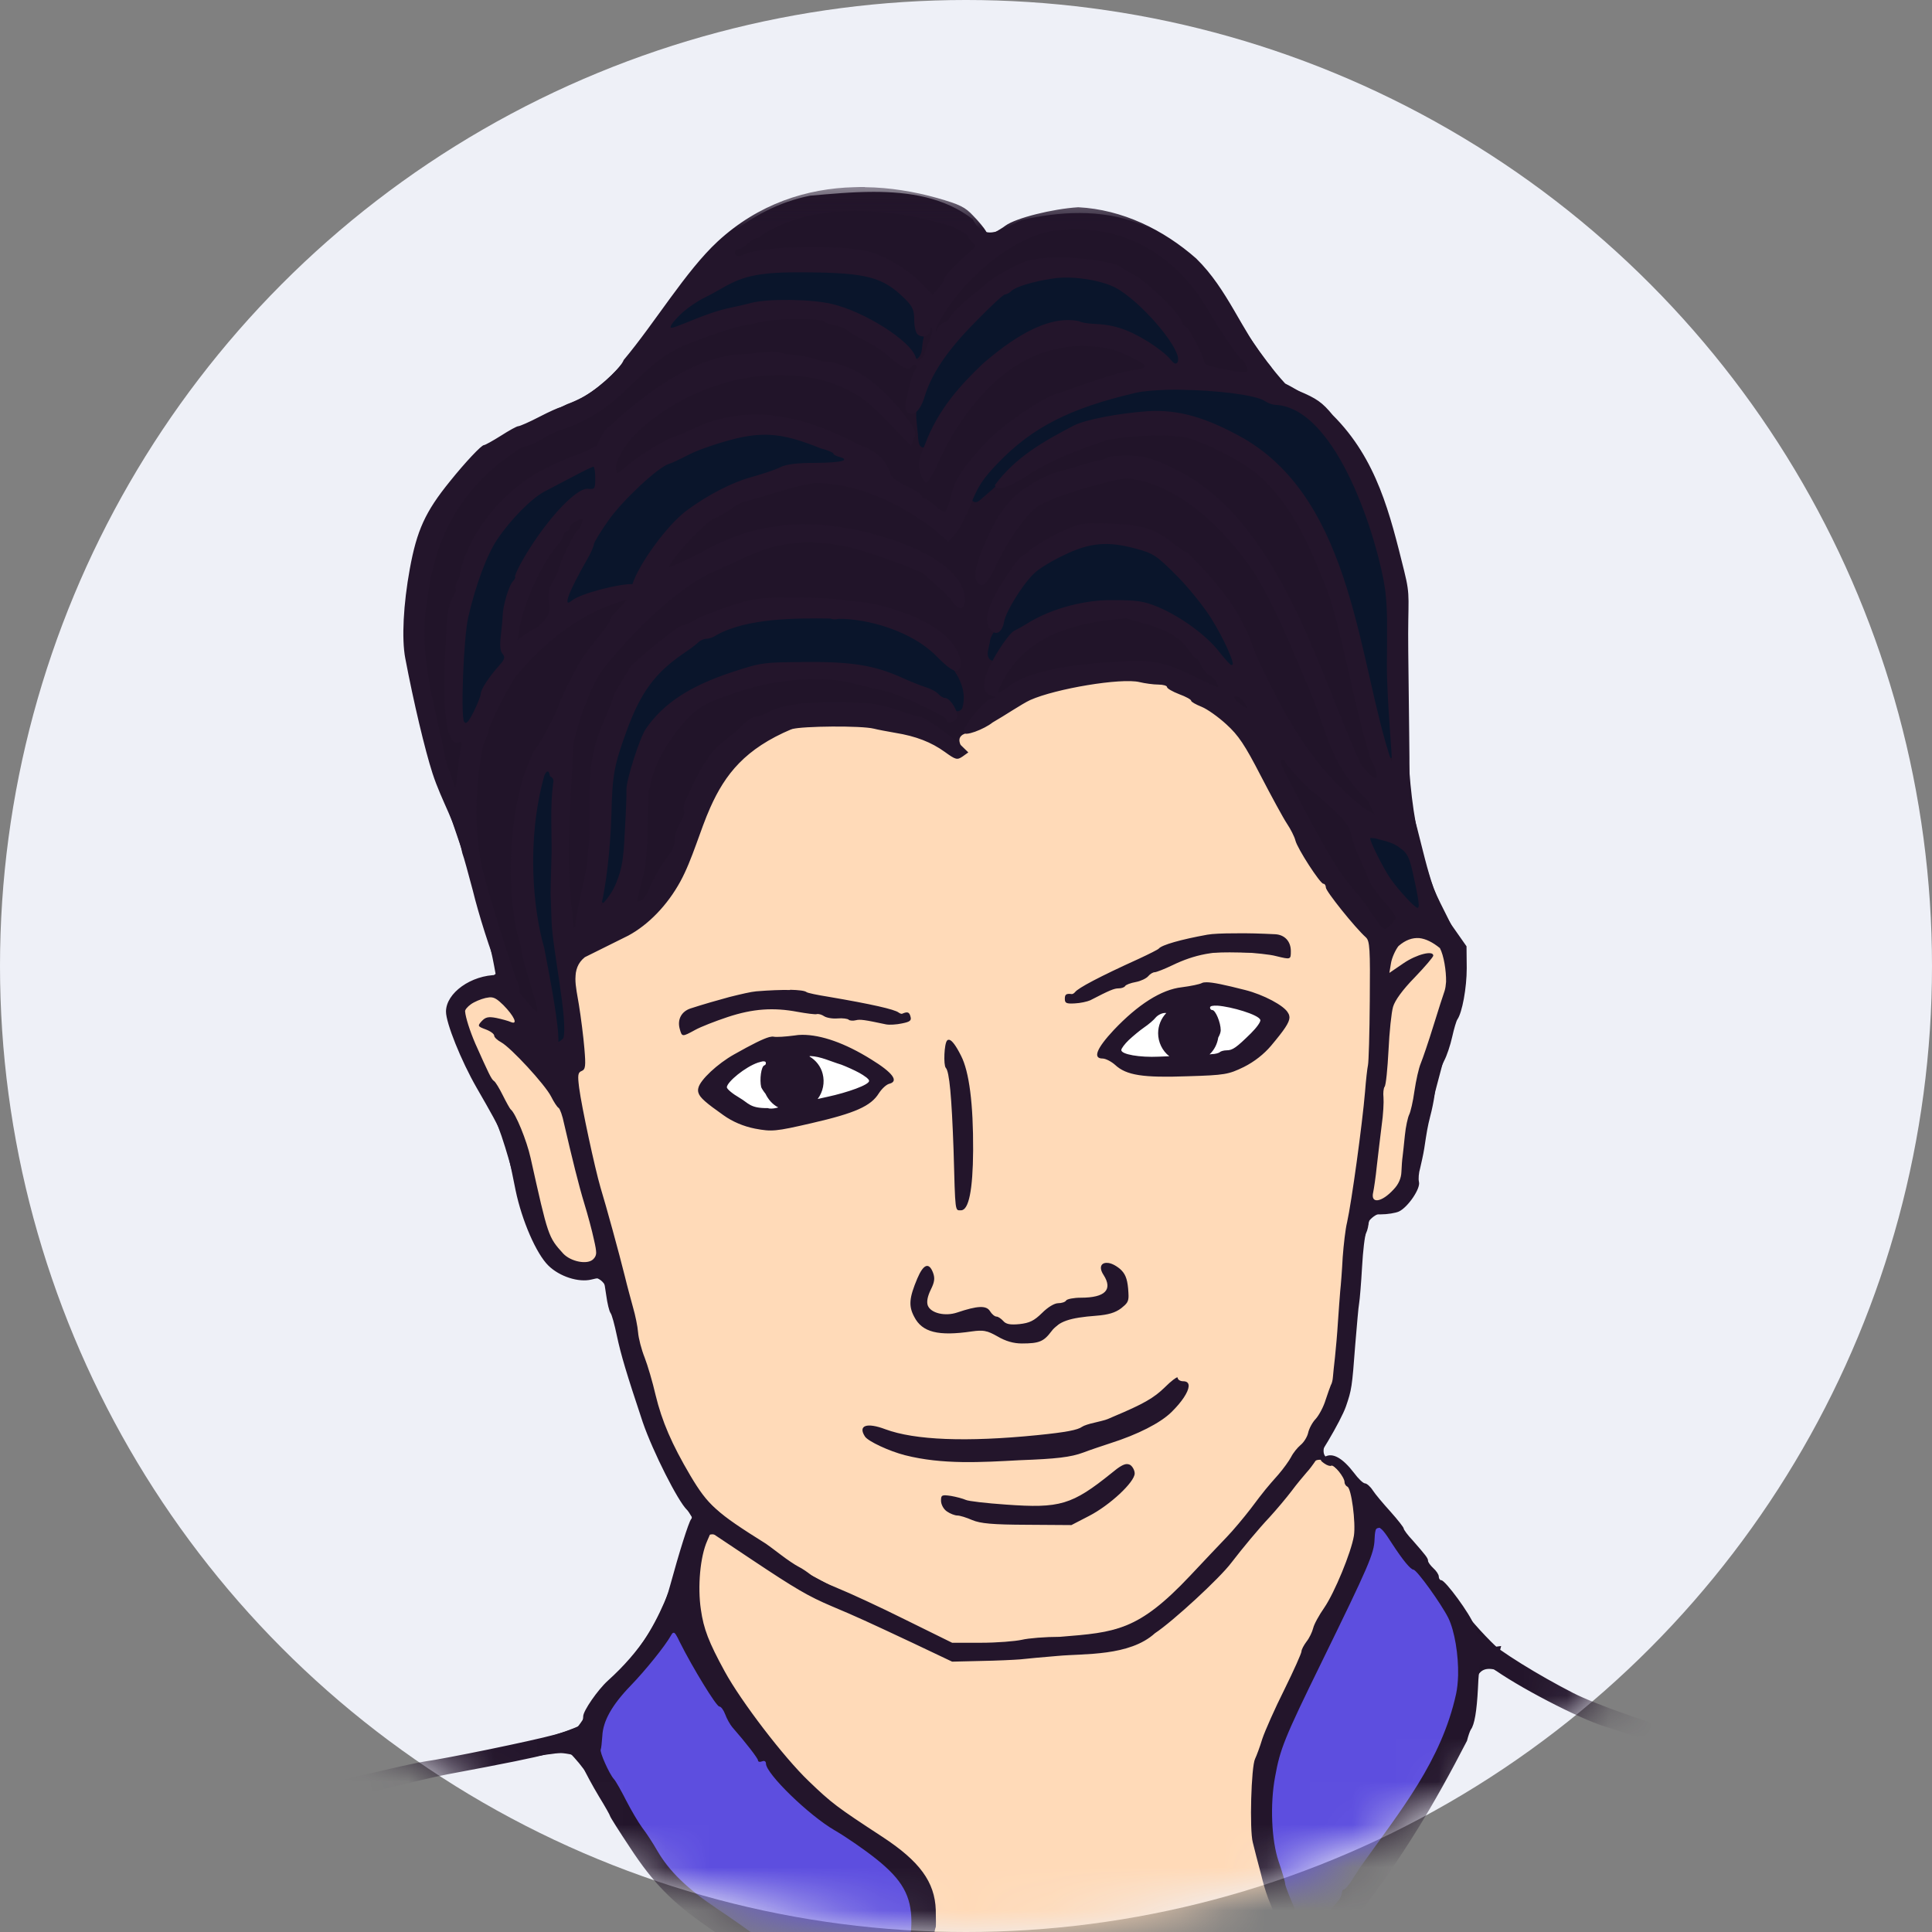
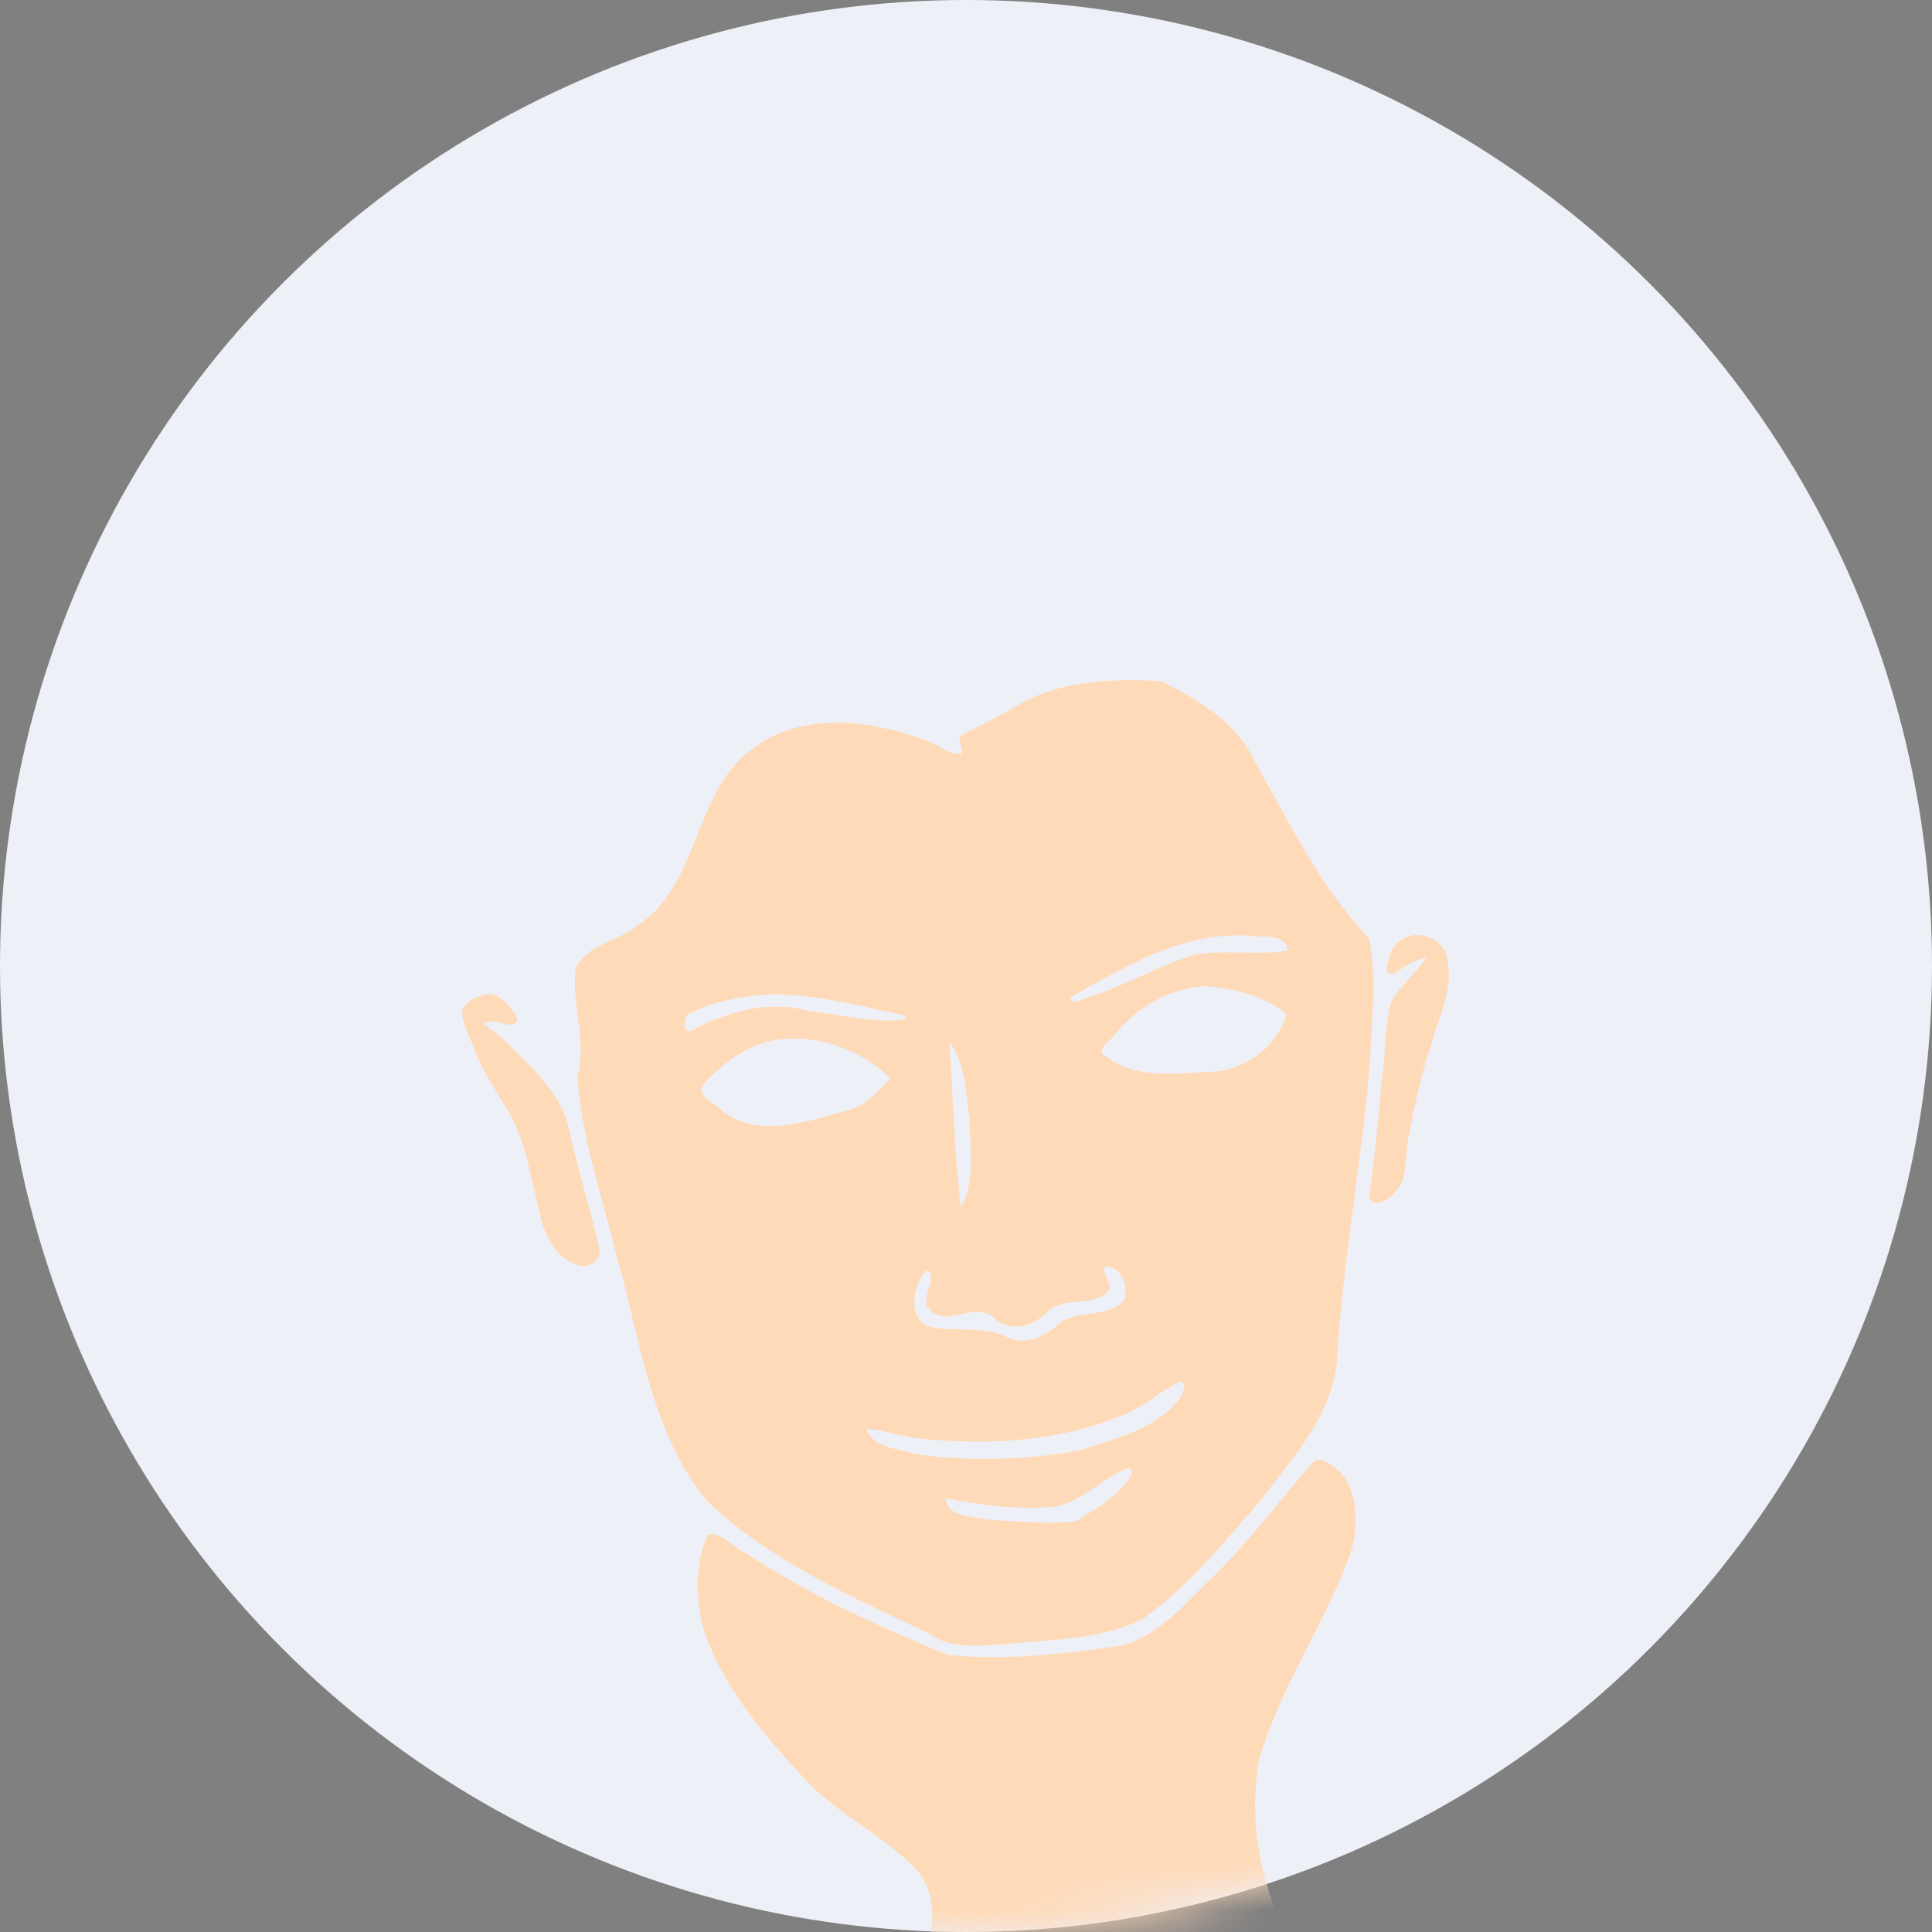
<svg xmlns="http://www.w3.org/2000/svg" xmlns:xlink="http://www.w3.org/1999/xlink" width="45" height="45" viewBox="0 0 45 45">
  <rect x="0" y="0" width="45" height="45" fill="#808080" stroke="none" />
  <defs>
    <circle id="m-av-25-a" cx="22.5" cy="22.5" r="22.5" />
-     <polygon id="m-av-25-c" points="0 .536 36.993 .536 36.993 44.785 0 44.785" />
  </defs>
  <g fill="none" fill-rule="evenodd">
    <mask id="m-av-25-b" fill="#fff">
      <use xlink:href="#m-av-25-a" />
    </mask>
    <use fill="#EEF0F7" xlink:href="#m-av-25-a" />
    <g mask="url(#m-av-25-b)">
      <g transform="matrix(-1 0 0 1 42 3)">
-         <path fill="#211429" d="M21.652,1.469 C20.82,1.469 20.003,1.595 19.34,2.109 C19.059,2.687 18.603,2.3 18.206,2.125 C17.33,1.925 16.351,1.866 15.497,2.2 C13.826,2.868 13.206,4.692 12.067,5.932 C11.267,6.339 10.594,6.976 10.205,7.798 C8.567,10.735 9.787,14.254 8.722,17.357 C8.472,18.273 7.655,19.073 7.942,20.091 C8.334,21.603 8.817,23.097 9.029,24.655 C9.093,25.276 9.813,25.064 10.105,25.43 C10.609,26.919 10.216,28.611 10.858,30.069 C10.959,30.302 11.473,30.976 10.917,31.001 C9.357,32.158 8.542,34.024 7.152,35.354 C7.115,35.348 7.073,35.343 7.035,35.339 C7.089,35.529 7.132,35.72 7.152,35.909 C7.168,35.901 7.184,35.895 7.201,35.884 C7.805,35.757 7.602,36.61 7.71,36.95 C8.673,39.664 10.603,41.959 12.697,43.9 C13.594,44.87 14.86,45.416 16.159,45.506 C18.407,45.851 20.495,44.653 22.441,43.677 C24.1,42.707 26.02,41.896 27.122,40.231 C27.742,39.478 28.061,38.476 28.755,37.803 C31.369,38.101 33.903,38.927 36.485,39.42 C36.744,39.6 37.126,39.261 36.786,39.091 C35.531,38.874 34.269,38.582 33.023,38.284 C31.544,37.893 29.959,37.798 28.538,37.214 C28.246,36.833 28.056,36.351 27.679,36.012 C26.635,35.052 26.248,33.674 25.871,32.358 C26.874,30.79 27.403,28.924 27.854,27.116 C27.945,26.454 28.782,26.893 29.132,26.527 C30.028,25.334 30.012,23.728 30.765,22.455 C31.029,21.751 31.73,20.992 31.422,20.213 C31.221,19.827 30.717,19.922 30.457,19.683 C30.796,17.716 31.639,15.872 32.159,13.947 C32.598,12.579 32.684,11.138 32.275,9.748 C31.899,8.026 30.261,7.093 28.793,6.414 C27.717,6.033 27.17,4.993 26.491,4.156 C25.686,2.946 24.599,1.85 23.131,1.558 C22.653,1.516 22.15,1.469 21.652,1.469" />
        <path fill="#FFDAB8" d="M15.725,31.198 C16.414,31.452 16.934,32.163 17.733,32.11 C18.481,32.152 19.266,32.03 19.977,31.898 C19.939,32.338 19.324,32.327 18.985,32.396 C18.317,32.433 17.607,32.508 16.954,32.438 C16.473,32.141 15.884,31.829 15.635,31.309 C15.645,31.262 15.661,31.187 15.725,31.198 M11.239,31.001 C10.424,31.251 10.323,32.305 10.493,33.011 C11.064,34.755 12.21,36.276 12.688,38.053 C12.903,39.383 12.666,40.751 12.082,41.97 C11.728,42.639 12.465,43.162 12.888,43.555 C13.997,44.605 15.481,45.284 17.024,45.194 C18.259,45.267 19.388,44.68 20.491,44.213 C20.783,43.916 20.56,43.412 20.549,43.042 C20.353,42.241 20.035,41.302 20.628,40.581 C21.403,39.738 22.521,39.261 23.29,38.398 C24.244,37.374 25.194,36.249 25.628,34.899 C25.787,34.204 25.823,33.414 25.517,32.761 C25.203,32.63 24.917,33.08 24.63,33.17 C23.167,34.151 21.556,34.872 19.929,35.545 C18.578,35.689 17.204,35.519 15.858,35.328 C14.946,35.063 14.326,34.268 13.652,33.637 C12.841,32.825 12.157,31.887 11.394,31.039 C11.345,31.007 11.292,30.997 11.239,31.001 M14.537,29.189 C15.03,29.438 15.449,29.846 15.989,30.016 C17.463,30.599 19.107,30.667 20.672,30.498 C21.058,30.424 21.434,30.318 21.821,30.275 C21.684,30.72 21.079,30.742 20.697,30.864 C19.452,31.05 18.127,31.007 16.87,30.789 C16.048,30.514 15.077,30.297 14.521,29.571 C14.463,29.485 14.315,29.162 14.537,29.189 M16.228,26.495 C16.431,26.596 15.989,26.941 16.234,27.116 C16.615,27.444 17.23,27.19 17.618,27.561 C17.93,27.905 18.497,28.055 18.858,27.683 C19.314,27.285 20.046,28.002 20.406,27.418 C20.511,27.158 20.152,26.76 20.411,26.575 C20.756,26.926 20.904,27.816 20.252,27.922 C19.68,28.022 19.054,27.874 18.514,28.161 C18.069,28.336 17.638,28.123 17.321,27.821 C16.881,27.497 16.192,27.705 15.82,27.291 C15.703,27.004 15.867,26.501 16.228,26.495 M19.891,21.284 C19.796,22.562 19.769,23.85 19.621,25.122 C19.266,24.513 19.409,23.765 19.415,23.086 C19.504,22.499 19.504,21.751 19.891,21.284 M23.364,21.194 C23.475,21.189 23.587,21.189 23.698,21.2 C24.461,21.215 25.15,21.735 25.644,22.291 C25.761,22.552 25.309,22.721 25.166,22.885 C24.313,23.537 23.162,23.108 22.235,22.858 C21.821,22.747 21.54,22.413 21.259,22.121 C21.81,21.576 22.585,21.231 23.364,21.194 M23.952,20.16 C24.647,20.187 25.384,20.303 25.993,20.638 C26.121,20.823 26.051,21.178 25.781,20.939 C24.975,20.552 24.064,20.293 23.178,20.547 C22.458,20.622 21.715,20.828 20.995,20.755 C20.655,20.658 21.206,20.6 21.307,20.563 C22.188,20.388 23.062,20.16 23.952,20.16 M30.573,20.149 C30.292,20.208 30.086,20.474 29.953,20.711 C29.944,20.956 30.245,20.85 30.383,20.813 C30.489,20.786 30.675,20.759 30.733,20.861 C30.245,21.156 29.885,21.612 29.482,22.005 C29.148,22.397 28.824,22.827 28.734,23.352 C28.538,24.263 28.247,25.149 28.045,26.061 C27.961,26.379 28.358,26.586 28.618,26.442 C29.154,26.225 29.365,25.627 29.466,25.096 C29.672,24.274 29.794,23.4 30.287,22.678 C30.52,22.276 30.792,21.893 30.945,21.454 C31.046,21.156 31.242,20.866 31.237,20.542 C31.135,20.299 30.818,20.171 30.573,20.149 M13.933,19.969 C14.787,20.022 15.533,20.468 16.064,21.125 C16.154,21.268 16.526,21.486 16.228,21.612 C15.502,22.174 14.526,21.984 13.673,21.957 C12.941,21.888 12.221,21.337 12.04,20.622 C12.549,20.191 13.275,20.012 13.933,19.969 M13.169,18.787 C14.585,18.787 15.867,19.545 17.055,20.229 C17.166,20.419 16.748,20.282 16.673,20.235 C15.809,19.974 15.035,19.498 14.176,19.237 C13.461,19.111 12.698,19.259 12.004,19.142 C12.024,18.728 12.624,18.851 12.903,18.792 C12.994,18.787 13.08,18.787 13.169,18.787 M8.97,18.777 C8.636,18.792 8.308,19.031 8.288,19.381 C8.138,20.065 8.505,20.711 8.674,21.359 C8.897,22.026 9.045,22.716 9.178,23.411 C9.257,23.75 9.231,24.11 9.315,24.454 C9.421,24.72 9.665,25.038 9.984,25.016 C10.207,24.91 10.042,24.613 10.052,24.433 C9.952,23.712 9.893,22.997 9.829,22.276 C9.724,21.65 9.756,21.003 9.612,20.383 C9.417,19.969 9.008,19.662 8.775,19.307 C9.072,19.354 9.31,19.54 9.559,19.693 C9.809,19.688 9.654,19.376 9.623,19.237 C9.548,18.956 9.247,18.777 8.97,18.777 M15.794,12.844 C15.508,12.838 15.221,12.849 14.935,12.866 C14.129,13.3 13.26,13.767 12.83,14.631 C12.009,16.089 11.277,17.626 10.116,18.856 C9.92,19.79 10.057,20.77 10.09,21.714 C10.269,24.046 10.731,26.347 10.858,28.684 C10.964,29.957 11.898,30.959 12.629,31.935 C13.483,32.911 14.309,33.949 15.375,34.702 C16.372,35.211 17.533,35.18 18.62,35.301 C19.218,35.322 19.844,35.428 20.364,35.047 C22.171,34.188 24.069,33.356 25.537,31.957 C26.879,30.313 27.091,28.106 27.669,26.14 C27.997,24.788 28.47,23.447 28.548,22.053 C28.32,21.247 28.707,20.377 28.586,19.545 C28.326,18.994 27.589,18.925 27.153,18.559 C25.675,17.594 25.876,15.432 24.446,14.424 C23.322,13.571 21.752,13.772 20.506,14.217 C20.205,14.287 19.918,14.599 19.61,14.557 C19.515,14.445 19.769,14.25 19.585,14.117 C19.154,13.9 18.704,13.672 18.286,13.417 C17.522,12.982 16.657,12.855 15.794,12.844" />
-         <path fill="#FFF" d="M23.597,21.554 C22.621,21.554 21.673,21.718 21.673,22.116 C21.673,22.519 22.621,23.002 23.597,23.002 C24.573,23.002 25.368,22.678 25.368,22.281 C25.368,21.878 24.573,21.554 23.597,21.554 M13.302,20.202 C12.815,20.202 12.459,20.335 12.39,20.574 C12.289,20.961 12.963,21.481 13.906,21.735 C14.85,21.995 15.894,21.777 16,21.39 C16.102,21.008 15.226,20.6 14.289,20.341 C13.933,20.246 13.594,20.197 13.302,20.202" />
-         <path fill="#0A152B" d="M10.005 16.444C9.612 16.497 9.129 16.687 9.072 17.134 8.998 17.457 8.854 17.785 8.881 18.114 9.018 18.321 9.226 18.05 9.326 17.938 9.671 17.541 9.963 17.085 10.147 16.592 10.169 16.508 10.089 16.433 10.005 16.444M16.387 9.606C16.34 9.6 16.287 9.6 16.239 9.606 15.703 9.621 15.11 9.722 14.749 10.157 14.166 10.697 13.684 11.339 13.35 12.059 13.297 12.181 13.106 12.442 13.334 12.495 13.636 12.367 13.806 12.044 14.06 11.858 14.6 11.375 15.295 11.005 16.037 11.074 16.891 11.063 17.755 11.339 18.423 11.864 18.609 12.006 18.651 12.309 18.874 12.393 19.091 12.335 18.948 12.059 18.937 11.906 18.89 11.7 18.684 11.572 18.656 11.355 18.407 10.75 17.983 10.199 17.379 9.918 17.071 9.759 16.737 9.621 16.387 9.606M14.84 6.005C14.76 6 14.685 6 14.607 6.005L14.373 6.005C13.662 6.016 12.941 6.074 12.279 6.35 11.601 6.419 11.117 6.997 10.789 7.548 10.211 8.555 9.819 9.679 9.649 10.83 9.565 12.065 9.602 13.311 9.511 14.551 9.638 14.843 9.798 14.434 9.808 14.281 10.355 12.393 10.55 10.363 11.632 8.683 12.294 7.654 13.408 6.928 14.607 6.7 15.397 6.605 16.201 6.737 16.944 7.008 17.835 7.342 18.481 8.073 19.197 8.666 19.357 8.783 19.452 8.54 19.346 8.428 18.698 7.368 17.596 6.652 16.42 6.308 15.911 6.127 15.375 6.016 14.84 6.005M17.018 3.397C16.42 3.397 15.831 3.625 15.422 4.066 15.063 4.431 14.649 4.808 14.495 5.306 14.41 5.54 14.66 5.666 14.782 5.438 15.221 5.04 15.756 4.717 16.351 4.643 16.796 4.612 17.252 4.464 17.681 4.659 18.662 5.051 19.457 5.821 20.035 6.706 20.183 6.928 20.263 7.193 20.427 7.41 20.645 7.49 20.603 7.178 20.628 7.05 20.655 6.759 20.714 6.461 20.544 6.202 20.199 5.259 19.457 4.542 18.731 3.885 18.259 3.504 17.611 3.393 17.018 3.397M22.887 3.291C22.267 3.276 21.577 3.291 21.085 3.721 20.851 3.922 20.581 4.161 20.623 4.5 20.634 4.654 20.512 4.734 20.485 4.861 20.539 5.02 20.49 5.268 20.645 5.359 20.82 5.332 20.888 5.093 21.047 4.998 21.588 4.569 22.214 4.219 22.909 4.119 23.64 4.097 24.397 4.033 25.103 4.288 25.521 4.405 25.924 4.575 26.338 4.717 26.572 4.67 26.375 4.426 26.274 4.336 25.813 3.922 25.246 3.621 24.673 3.393 24.096 3.233 23.476 3.313 22.887 3.291M28.183 7.808C28.002 7.909 28.061 8.18 28.082 8.355 28.183 8.513 28.427 8.455 28.559 8.593 29.1 9.049 29.509 9.648 29.837 10.268 30.16 10.835 30.282 11.481 30.246 12.123 30.155 12.298 30.206 12.495 30.361 12.612 30.569 12.849 30.722 13.115 30.812 13.417 30.913 13.575 30.945 13.873 31.167 13.889 31.375 13.767 31.278 13.455 31.311 13.247 31.3 12.267 31.242 11.264 30.87 10.343 30.632 9.579 30.107 8.953 29.487 8.471 29.079 8.227 28.665 7.988 28.23 7.808L28.183 7.808zM24.058 7.067C23.507 7.067 22.988 7.304 22.495 7.527 22.346 7.559 22.256 7.793 22.452 7.824 22.988 7.893 23.544 7.829 24.048 8.052 24.991 8.344 25.961 8.767 26.566 9.59 26.831 9.902 27.001 10.29 27.229 10.629 27.393 10.755 27.632 10.692 27.822 10.777 28.141 10.841 28.438 10.974 28.734 11.1 28.973 11.089 28.84 10.814 28.766 10.692 28.438 10.071 28.152 9.409 27.716 8.853 27.245 8.328 26.736 7.798 26.058 7.549 25.426 7.284 24.764 7.008 24.058 7.067M29.233 14.923C28.935 15.04 29.074 15.416 29.058 15.655 29.063 16.678 29.09 17.706 29.052 18.723 28.957 19.53 28.76 20.336 28.798 21.147 28.798 21.326 29.063 21.332 29.058 21.147 29.196 20.182 29.397 19.228 29.577 18.263 29.71 17.187 29.71 16.063 29.381 15.018 29.36 14.96 29.302 14.913 29.233 14.923M22.828 11.317C21.847 11.308 20.804 11.556 20.087 12.267 19.753 12.568 19.441 13.035 19.589 13.502 19.738 13.692 19.881 13.417 19.992 13.349 20.581 13.014 21.222 12.765 21.874 12.59 22.686 12.479 23.502 12.558 24.313 12.532 25.235 12.844 26.269 13.163 26.858 13.995 27.281 14.7 27.34 15.527 27.356 16.328 27.387 16.915 27.425 17.579 27.854 18.03 28.077 18.088 28.018 17.796 27.998 17.669 27.843 16.683 27.896 15.675 27.706 14.7 27.462 13.841 27.139 12.924 26.396 12.373 26.073 12.129 25.765 11.821 25.362 11.731 24.594 11.317 23.682 11.344 22.828 11.317" />
-         <path fill="#5D4EDF" d="M26.327,34.983 C26.3,34.983 26.28,34.983 26.247,34.999 C25.671,36.028 25.06,37.066 24.25,37.931 C24.027,38.026 24.016,38.345 23.788,38.471 C22.998,39.394 21.827,39.881 21.037,40.798 C20.412,41.562 20.868,42.569 21.021,43.412 C21.016,43.804 21.455,43.81 21.705,43.651 C23.332,42.914 24.87,41.938 26.216,40.773 C26.979,39.875 27.648,38.858 28.046,37.75 C28.113,36.791 27.197,36.149 26.698,35.45 C26.555,35.349 26.497,34.999 26.327,34.983 M9.856,32.586 C9.469,32.847 9.289,33.356 8.923,33.653 C8.037,34.522 7.762,35.89 8.197,37.05 C8.754,38.635 9.878,39.93 10.804,41.302 C11.032,41.572 11.24,41.896 11.541,42.075 C12.316,41.01 12.523,39.574 12.322,38.275 C12.152,37.258 11.537,36.377 11.149,35.434 C10.72,34.516 10.253,33.604 9.978,32.635 C9.947,32.603 9.903,32.581 9.856,32.586" />
        <g transform="translate(0 .82)">
          <mask id="m-av-25-d" fill="#fff">
            <use xlink:href="#m-av-25-c" />
          </mask>
-           <path fill="#23152B" d="M26.311,34.21 C26.333,34.21 26.348,34.231 26.375,34.279 C26.512,34.522 26.968,35.088 27.308,35.439 C27.749,35.895 27.955,36.267 27.971,36.616 C27.981,36.765 27.997,36.908 28.008,36.929 C28.039,36.982 27.811,37.497 27.7,37.619 C27.652,37.672 27.526,37.9 27.413,38.122 C27.298,38.345 27.133,38.626 27.043,38.748 C26.948,38.87 26.793,39.108 26.693,39.283 C26.417,39.76 26.003,40.164 25.31,40.629 C24.96,40.862 24.54,41.16 24.376,41.282 C23.539,41.924 21.428,43 21.191,42.909 C21.148,42.891 21.08,42.655 21.031,42.331 C20.983,42.035 20.91,41.69 20.861,41.579 C20.814,41.462 20.772,41.176 20.772,40.943 C20.772,40.339 20.983,39.961 21.604,39.469 C21.864,39.262 22.293,38.965 22.558,38.812 C23.163,38.462 24.159,37.491 24.159,37.258 C24.159,37.205 24.196,37.182 24.249,37.205 C24.303,37.227 24.345,37.216 24.345,37.182 C24.345,37.136 24.626,36.771 24.943,36.41 C24.996,36.346 25.071,36.214 25.108,36.112 C25.146,36.012 25.204,35.928 25.246,35.928 C25.315,35.928 25.872,35.016 26.164,34.432 C26.242,34.268 26.28,34.204 26.311,34.21 L26.311,34.21 Z M9.909,31.755 C9.957,31.766 9.978,31.862 9.984,32.034 C9.995,32.365 10.115,32.641 11.219,34.899 C12.089,36.674 12.184,36.919 12.3,37.561 C12.422,38.207 12.384,39.045 12.22,39.532 C12.136,39.777 12.067,40.009 12.067,40.052 C12.061,40.177 11.605,41.192 11.558,41.192 C11.531,41.192 11.399,41.076 11.266,40.932 C11.139,40.789 10.964,40.603 10.885,40.523 C10.81,40.439 10.746,40.333 10.746,40.28 C10.746,40.231 10.726,40.189 10.7,40.189 C10.668,40.189 10.593,40.1 10.524,39.994 C10.455,39.888 10.354,39.722 10.29,39.633 C9.384,38.356 8.43,37.205 8.085,35.636 C8.059,35.514 8.043,35.366 8.038,35.206 C8.027,34.73 8.118,34.168 8.266,33.865 C8.43,33.537 8.997,32.747 9.077,32.741 C9.146,32.736 9.325,32.519 9.57,32.143 C9.745,31.866 9.845,31.74 9.909,31.755 L9.909,31.755 Z M15.752,30.281 C15.73,30.281 15.709,30.286 15.682,30.297 C15.624,30.33 15.571,30.425 15.571,30.499 C15.571,30.7 16.149,31.24 16.635,31.49 L17.045,31.702 L18.079,31.695 C18.889,31.692 19.165,31.665 19.356,31.585 C19.489,31.527 19.642,31.479 19.701,31.479 C19.759,31.479 19.87,31.437 19.945,31.384 C20.024,31.331 20.082,31.22 20.082,31.134 C20.082,31.003 20.066,30.992 19.849,31.023 C19.723,31.045 19.568,31.087 19.509,31.114 C19.451,31.145 19.028,31.193 18.566,31.225 C17.314,31.315 17.034,31.236 16.106,30.488 C15.927,30.338 15.825,30.281 15.752,30.281 L15.752,30.281 Z M14.575,28.267 C14.569,28.267 14.569,28.267 14.569,28.272 C14.569,28.314 14.511,28.352 14.442,28.352 C14.351,28.352 14.309,28.394 14.314,28.473 C14.325,28.606 14.468,28.829 14.717,29.073 C14.977,29.327 15.502,29.593 16.133,29.794 C16.324,29.857 16.611,29.952 16.764,30.011 C17.061,30.122 17.4,30.16 18.249,30.191 C19.139,30.239 20.046,30.297 20.92,30.075 C21.291,29.98 21.779,29.752 21.853,29.64 C22.023,29.38 21.811,29.306 21.376,29.471 C20.692,29.724 19.489,29.772 17.846,29.608 C17.167,29.54 16.897,29.487 16.795,29.412 C16.759,29.385 16.631,29.343 16.509,29.317 C16.228,29.248 16.255,29.259 16.075,29.179 C15.369,28.882 15.126,28.745 14.865,28.489 C14.723,28.347 14.599,28.256 14.575,28.261 L14.575,28.267 Z M16.213,25.595 C16.133,25.595 16.027,25.643 15.916,25.733 C15.794,25.839 15.746,25.956 15.724,26.189 C15.719,26.264 15.714,26.317 15.714,26.364 C15.714,26.501 15.752,26.545 15.883,26.65 C16.022,26.756 16.186,26.804 16.467,26.826 C17.092,26.873 17.337,26.957 17.512,27.191 C17.691,27.429 17.798,27.472 18.2,27.472 C18.391,27.472 18.577,27.419 18.767,27.307 C19.01,27.17 19.091,27.154 19.362,27.191 C20.146,27.307 20.522,27.212 20.706,26.851 C20.841,26.598 20.825,26.412 20.633,25.956 C20.491,25.622 20.363,25.574 20.268,25.823 C20.221,25.95 20.231,26.04 20.321,26.22 C20.396,26.375 20.421,26.501 20.39,26.587 C20.321,26.767 19.987,26.846 19.706,26.751 C19.234,26.592 19.028,26.581 18.942,26.718 C18.9,26.788 18.831,26.846 18.789,26.846 C18.752,26.846 18.683,26.893 18.635,26.945 C18.572,27.021 18.477,27.043 18.254,27.021 C18.021,26.995 17.915,26.945 17.729,26.762 C17.596,26.629 17.443,26.534 17.352,26.534 C17.273,26.534 17.187,26.507 17.167,26.47 C17.145,26.437 16.992,26.406 16.822,26.406 C16.26,26.406 16.075,26.22 16.296,25.876 C16.414,25.696 16.35,25.588 16.213,25.595 L16.213,25.595 Z M24.217,20.898 C24.249,20.903 24.292,20.914 24.345,20.93 C24.642,21.031 25.06,21.375 25.071,21.503 C25.071,21.545 24.938,21.656 24.774,21.751 C24.562,21.873 24.535,21.995 24.117,21.99 C24.084,22.006 23.995,22.006 23.915,21.985 L23.873,21.974 C24.006,21.906 24.106,21.789 24.17,21.656 C24.217,21.598 24.254,21.539 24.27,21.503 C24.312,21.328 24.27,21.014 24.196,20.994 C24.17,20.988 24.154,20.956 24.164,20.925 C24.17,20.908 24.186,20.898 24.217,20.903 L24.217,20.898 Z M23.13,20.777 C23.136,20.782 23.136,20.782 23.147,20.786 C22.993,20.877 22.882,21.02 22.839,21.189 C22.786,21.392 22.829,21.609 22.955,21.778 C22.871,21.757 22.829,21.751 22.718,21.725 C22.277,21.63 21.731,21.444 21.758,21.349 C21.762,21.311 21.87,21.233 21.985,21.169 C22.102,21.105 22.293,21.02 22.404,20.978 C22.654,20.903 22.882,20.786 23.13,20.777 L23.13,20.777 Z M19.887,20.399 C19.823,20.416 19.732,20.538 19.615,20.771 C19.425,21.142 19.329,21.89 19.334,22.977 C19.34,23.898 19.436,24.37 19.615,24.37 C19.759,24.37 19.748,24.456 19.79,22.96 C19.834,21.72 19.887,21.136 19.971,21.052 C20.028,20.988 20.008,20.485 19.94,20.416 C19.929,20.405 19.923,20.399 19.913,20.399 L19.887,20.399 Z M23.311,20.283 C22.871,20.283 22.32,20.474 21.709,20.855 C21.206,21.164 21.058,21.364 21.286,21.423 C21.355,21.439 21.461,21.539 21.53,21.645 C21.715,21.943 22.081,22.107 23.094,22.34 C23.942,22.536 24.022,22.541 24.414,22.468 C24.684,22.415 24.943,22.304 25.151,22.154 C25.549,21.873 25.702,21.746 25.733,21.63 C25.744,21.592 25.744,21.556 25.733,21.518 C25.691,21.333 25.288,20.956 24.901,20.739 C24.477,20.5 24.223,20.374 24.084,20.336 C24.037,20.326 24.006,20.321 23.984,20.326 C23.92,20.341 23.703,20.326 23.497,20.299 C23.438,20.288 23.375,20.283 23.311,20.283 L23.311,20.283 Z M14.85,19.774 C14.924,19.768 15.025,19.817 15.078,19.876 C15.126,19.938 15.253,20.045 15.354,20.113 C15.454,20.182 15.613,20.315 15.709,20.405 C15.804,20.496 15.883,20.602 15.883,20.638 C15.883,20.739 15.454,20.813 15.009,20.792 C14.892,20.786 14.85,20.786 14.765,20.782 C14.929,20.655 15.025,20.452 15.025,20.246 C15.025,20.071 14.956,19.901 14.834,19.774 L14.85,19.774 Z M13.641,19.604 C13.747,19.599 13.816,19.61 13.816,19.648 C13.816,19.679 13.795,19.706 13.763,19.706 C13.689,19.706 13.567,19.996 13.567,20.177 C13.567,20.219 13.588,20.283 13.625,20.347 C13.647,20.496 13.716,20.633 13.827,20.739 L13.78,20.733 C13.7,20.733 13.61,20.708 13.588,20.686 C13.567,20.665 13.493,20.644 13.429,20.644 C13.291,20.644 13.201,20.58 12.862,20.246 C12.729,20.113 12.629,19.976 12.645,19.934 C12.687,19.812 13.324,19.626 13.641,19.604 L13.641,19.604 Z M30.58,19.409 C30.611,19.409 30.648,19.42 30.691,19.425 C30.802,19.451 30.956,19.515 31.034,19.573 C31.109,19.626 31.173,19.701 31.167,19.737 C31.156,19.88 31.056,20.193 30.928,20.49 C30.616,21.189 30.553,21.322 30.494,21.359 C30.458,21.381 30.367,21.534 30.288,21.693 C30.206,21.857 30.124,22.006 30.102,22.023 C29.991,22.112 29.731,22.743 29.641,23.152 C29.232,24.985 29.232,24.991 28.883,25.377 C28.703,25.569 28.316,25.643 28.183,25.51 C28.141,25.468 28.119,25.43 28.114,25.367 C28.114,25.299 28.13,25.208 28.167,25.049 C28.209,24.848 28.311,24.471 28.389,24.217 C28.522,23.781 28.67,23.178 28.862,22.351 C28.898,22.171 28.957,22.006 28.989,21.985 C29.02,21.97 29.1,21.848 29.164,21.72 C29.307,21.439 30.102,20.58 30.325,20.458 C30.414,20.41 30.489,20.341 30.489,20.304 C30.489,20.262 30.574,20.199 30.686,20.157 C30.876,20.087 30.881,20.076 30.781,19.965 C30.691,19.87 30.627,19.854 30.436,19.891 C30.308,19.918 30.155,19.96 30.097,19.987 C29.927,20.055 30.027,19.843 30.277,19.589 C30.414,19.456 30.483,19.409 30.58,19.409 L30.58,19.409 Z M23.597,19.234 C23.396,19.239 23.258,19.255 23.216,19.287 C23.194,19.308 22.961,19.356 22.696,19.398 C21.7,19.568 21.164,19.69 21.069,19.764 C21.042,19.785 21,19.801 20.983,19.79 C20.861,19.737 20.819,19.753 20.793,19.859 C20.766,19.949 20.803,19.981 20.994,20.018 C21.116,20.045 21.286,20.055 21.361,20.04 C21.859,19.934 21.965,19.918 22.064,19.943 C22.129,19.96 22.203,19.954 22.229,19.934 C22.251,19.907 22.373,19.891 22.49,19.901 C22.611,19.912 22.754,19.885 22.807,19.848 C22.86,19.812 22.935,19.79 22.977,19.801 C23.014,19.812 23.216,19.785 23.422,19.748 C23.984,19.642 24.462,19.673 25.055,19.87 C25.341,19.965 25.68,20.098 25.803,20.166 C26.115,20.336 26.115,20.336 26.169,20.14 C26.227,19.923 26.126,19.737 25.914,19.668 C25.606,19.568 25.288,19.478 25.013,19.403 C24.737,19.334 24.509,19.281 24.387,19.27 C24.075,19.245 23.803,19.234 23.597,19.239 L23.597,19.234 Z M13.896,19.059 C13.754,19.059 13.477,19.117 12.999,19.239 C12.576,19.345 12.083,19.604 11.998,19.774 C11.976,19.806 11.966,19.843 11.966,19.885 C11.972,20.002 12.083,20.166 12.395,20.538 C12.56,20.733 12.782,20.908 13.026,21.031 C13.387,21.206 13.466,21.222 14.336,21.248 C15.374,21.286 15.766,21.227 16.027,20.983 C16.117,20.903 16.25,20.835 16.319,20.835 C16.552,20.835 16.461,20.602 16.058,20.171 C15.496,19.578 14.951,19.228 14.473,19.175 C14.267,19.148 14.055,19.106 14.002,19.075 C13.98,19.064 13.944,19.059 13.896,19.059 L13.896,19.059 Z M8.944,18.03 C9.103,18.019 9.262,18.072 9.427,18.216 C9.501,18.311 9.581,18.491 9.601,18.613 L9.639,18.841 L9.305,18.613 C9.002,18.407 8.616,18.311 8.616,18.438 C8.616,18.47 8.811,18.698 9.05,18.947 C9.331,19.234 9.51,19.482 9.553,19.631 C9.591,19.759 9.639,20.215 9.659,20.644 C9.682,21.073 9.718,21.455 9.75,21.492 C9.776,21.529 9.787,21.64 9.776,21.742 C9.767,21.848 9.781,22.139 9.819,22.399 C9.849,22.658 9.904,23.083 9.931,23.336 C9.957,23.597 9.999,23.872 10.015,23.947 C10.084,24.228 9.819,24.19 9.539,23.883 C9.422,23.761 9.363,23.623 9.358,23.469 C9.353,23.347 9.342,23.188 9.331,23.119 C9.32,23.05 9.3,22.827 9.278,22.627 C9.258,22.42 9.209,22.207 9.178,22.143 C9.146,22.081 9.088,21.837 9.055,21.592 C9.019,21.349 8.955,21.058 8.907,20.946 C8.86,20.83 8.727,20.443 8.616,20.082 C8.504,19.715 8.382,19.345 8.351,19.255 C8.335,19.201 8.324,19.133 8.318,19.048 C8.313,18.794 8.371,18.433 8.462,18.263 C8.632,18.125 8.791,18.046 8.944,18.03 L8.944,18.03 Z M13.242,17.919 C12.957,17.913 12.623,17.924 12.3,17.94 C12.078,17.951 11.934,18.105 11.934,18.333 C11.934,18.533 11.934,18.533 12.279,18.449 C12.417,18.411 12.777,18.375 13.079,18.358 C13.705,18.322 14.172,18.411 14.69,18.661 C14.876,18.751 15.068,18.825 15.104,18.825 C15.146,18.825 15.215,18.867 15.258,18.92 C15.301,18.969 15.427,19.031 15.544,19.053 C15.666,19.075 15.777,19.117 15.794,19.148 C15.815,19.181 15.883,19.201 15.947,19.201 C16.049,19.201 16.155,19.245 16.605,19.478 C16.673,19.509 16.839,19.546 16.965,19.551 C17.162,19.562 17.198,19.546 17.198,19.445 C17.198,19.34 17.167,19.318 17.034,19.334 C17.012,19.334 16.981,19.314 16.959,19.287 C16.886,19.192 16.398,18.931 15.476,18.513 C15.237,18.402 15.025,18.296 15.009,18.274 C14.939,18.189 14.495,18.062 13.88,17.951 C13.758,17.929 13.524,17.919 13.242,17.919 L13.242,17.919 Z M10.015,15.702 C10.053,15.697 10.079,15.697 10.084,15.702 C10.115,15.735 9.781,16.403 9.612,16.647 C9.427,16.912 9.045,17.326 8.981,17.326 C8.966,17.326 8.96,17.309 8.955,17.282 C8.95,17.193 8.992,16.954 9.097,16.492 C9.171,16.153 9.23,16.042 9.378,15.941 C9.528,15.814 9.718,15.772 9.887,15.73 C9.936,15.713 9.984,15.702 10.015,15.702 L10.015,15.702 Z M29.248,14.15 C29.281,14.15 29.312,14.229 29.318,14.234 C29.746,15.746 29.582,17.373 29.323,18.263 C29.159,19.106 28.978,20.098 28.995,20.443 C28.984,20.452 28.936,20.416 28.878,20.363 C28.767,19.949 29.132,18.285 29.153,17.638 C29.164,17.378 29.168,17.123 29.174,17.07 C29.179,17.023 29.168,16.561 29.153,16.053 C29.148,15.496 29.189,14.971 29.115,14.414 C29.095,14.345 29.126,14.287 29.189,14.261 C29.206,14.17 29.227,14.144 29.248,14.15 L29.248,14.15 Z M12.125,13.88 C12.224,13.88 12.204,13.927 11.7,14.881 C10.996,16.211 10.799,16.525 10.37,17.017 C10.318,17.076 10.206,17.224 10.121,17.351 C9.756,17.882 9.771,17.871 9.623,17.738 C9.553,17.67 9.49,17.585 9.49,17.548 C9.49,17.51 9.617,17.34 9.771,17.165 C9.925,16.996 10.084,16.768 10.121,16.667 C10.159,16.561 10.259,16.333 10.338,16.158 C10.418,15.978 10.508,15.735 10.528,15.613 C10.562,15.443 10.673,15.29 10.974,15.009 C11.202,14.801 11.394,14.632 11.41,14.632 C11.458,14.632 12.061,13.98 12.061,13.933 C12.061,13.9 12.089,13.88 12.125,13.88 L12.125,13.88 Z M13.233,12.4 C13.28,12.411 13.227,12.501 13.09,12.59 C13.016,12.643 12.973,12.671 12.963,12.665 C12.946,12.665 12.963,12.634 12.994,12.576 C13.032,12.506 13.106,12.437 13.159,12.415 C13.174,12.406 13.191,12.406 13.207,12.4 L13.233,12.4 Z M15.757,10.582 C16.897,10.666 17.957,10.943 18.539,11.864 C18.699,12.12 18.783,12.31 18.73,12.31 C18.709,12.31 18.608,12.246 18.497,12.162 C18.079,11.839 17.156,11.642 15.815,11.583 C15.057,11.552 14.865,11.6 14.002,12.023 C13.705,12.167 13.625,12.209 13.625,12.162 C13.63,12.145 13.641,12.12 13.657,12.082 C13.694,12.008 13.769,11.934 13.822,11.917 C13.875,11.902 13.964,11.795 14.023,11.678 C14.081,11.563 14.128,11.494 14.128,11.525 C14.128,11.552 14.219,11.456 14.325,11.303 C14.637,10.847 15.237,10.746 15.757,10.582 L15.757,10.582 Z M27.404,10.148 C28.294,10.391 29.159,10.952 29.943,11.881 C30.113,12.076 30.611,13.052 30.611,13.179 C30.611,13.211 30.669,13.365 30.738,13.519 C30.928,14.431 30.977,15.459 30.764,16.414 C30.633,16.975 30.113,18.619 29.949,19.053 C29.905,19.154 29.896,19.234 29.901,19.297 C29.863,19.34 29.843,19.367 29.805,19.414 C29.651,19.61 29.513,19.753 29.498,19.737 C29.465,19.706 29.487,19.626 29.731,18.82 C29.799,18.592 29.863,18.316 29.874,18.21 C30.171,17.267 30.186,15.793 29.89,14.564 C29.79,14.161 29.566,13.619 29.487,13.566 C29.434,13.53 28.984,12.671 28.984,12.601 C28.984,12.538 28.601,11.764 28.453,11.531 C28.384,11.425 28.209,11.197 28.061,11.016 C27.913,10.841 27.791,10.661 27.791,10.624 C27.791,10.582 27.685,10.449 27.557,10.327 C27.499,10.274 27.446,10.206 27.404,10.148 L27.404,10.148 Z M28.458,8.271 C28.48,8.271 28.517,8.286 28.57,8.313 C28.659,8.349 28.734,8.424 28.734,8.472 C28.734,8.514 28.761,8.552 28.792,8.552 C28.825,8.552 28.867,8.605 28.883,8.668 C28.904,8.732 28.973,8.838 29.031,8.902 C29.232,9.124 29.524,9.654 29.693,10.095 C29.784,10.332 29.874,10.651 29.901,10.804 L29.943,11.08 L29.752,10.947 C29.646,10.868 29.54,10.81 29.518,10.81 C29.498,10.81 29.413,10.73 29.328,10.635 C29.206,10.496 29.185,10.418 29.212,10.201 C29.237,9.998 29.212,9.876 29.115,9.707 C29.042,9.586 28.984,9.458 28.984,9.426 C28.984,9.325 28.612,8.568 28.553,8.541 C28.522,8.53 28.48,8.457 28.453,8.382 C28.442,8.344 28.437,8.324 28.431,8.302 C28.427,8.276 28.437,8.265 28.458,8.271 L28.458,8.271 Z M28.178,7.051 C28.205,7.051 28.411,7.152 28.65,7.279 C28.883,7.401 29.185,7.56 29.318,7.629 C29.62,7.788 30.102,8.276 30.414,8.738 C30.653,9.086 30.923,9.808 31.093,10.555 C31.204,11.043 31.273,12.867 31.189,12.994 C31.142,13.057 31.089,12.999 30.966,12.755 C30.876,12.576 30.802,12.384 30.802,12.337 C30.802,12.236 30.605,11.939 30.367,11.674 C30.24,11.531 30.23,11.488 30.299,11.403 C30.352,11.339 30.361,11.208 30.335,10.98 C30.314,10.799 30.293,10.598 30.293,10.529 C30.288,10.296 30.155,9.84 30.06,9.728 C30.007,9.67 29.985,9.617 30.002,9.617 C30.022,9.617 29.964,9.479 29.874,9.309 C29.365,8.387 28.591,7.528 28.3,7.565 C28.146,7.581 28.135,7.565 28.135,7.317 C28.135,7.167 28.156,7.051 28.178,7.051 L28.178,7.051 Z M24.27,6.308 C24.451,6.314 24.642,6.341 24.859,6.394 C25.246,6.489 25.739,6.658 25.945,6.764 C26.153,6.871 26.364,6.972 26.423,6.987 C26.672,7.061 27.494,7.831 27.817,8.286 C28.008,8.552 28.161,8.811 28.167,8.853 C28.167,8.902 28.241,9.071 28.336,9.23 C28.761,9.978 28.898,10.348 28.686,10.173 C28.48,9.998 27.526,9.765 27.271,9.787 C27.107,9.299 26.465,8.413 26.003,8.068 C25.516,7.709 24.96,7.422 24.525,7.3 C24.259,7.226 23.947,7.125 23.836,7.067 C23.687,6.992 23.449,6.961 22.988,6.961 C22.388,6.956 22.165,6.897 22.468,6.817 C22.537,6.797 22.59,6.764 22.59,6.744 C22.59,6.722 22.722,6.664 22.887,6.622 C23.342,6.441 23.698,6.325 24.09,6.308 C24.148,6.304 24.207,6.304 24.27,6.308 L24.27,6.308 Z M14.489,5.259 C14.606,5.254 14.717,5.259 14.823,5.259 C15.115,5.27 15.369,5.29 15.54,5.328 C17.087,5.688 17.962,6.135 18.773,6.983 C19.106,7.332 19.223,7.507 19.393,7.937 C19.509,8.223 19.668,8.535 19.759,8.63 L19.913,8.796 L20.268,8.488 C21.046,7.91 21.99,7.448 22.977,7.428 C23.105,7.428 23.523,7.523 23.905,7.645 C24.292,7.767 24.631,7.862 24.668,7.862 C24.701,7.862 24.854,7.946 25.002,8.054 C25.151,8.154 25.294,8.238 25.321,8.238 C25.48,8.238 26.412,9.225 26.412,9.389 C26.412,9.405 26.111,9.272 25.739,9.086 C24.546,8.393 23.417,8.265 22.198,8.493 C20.947,8.738 19.6,9.299 19.52,10.11 C19.52,10.38 19.642,10.429 19.796,10.215 C19.87,10.115 19.982,9.993 20.051,9.935 C20.115,9.882 20.252,9.759 20.352,9.664 C20.449,9.569 20.549,9.495 20.565,9.495 C20.586,9.495 20.719,9.442 20.861,9.378 C21.306,9.208 21.795,9.028 22.288,8.911 C23.194,8.721 23.878,8.805 24.657,9.166 C24.88,9.272 25.23,9.431 25.427,9.517 C26.12,9.829 27.138,10.735 27.95,11.759 C28.183,12.056 28.506,12.862 28.644,13.502 C28.65,13.646 28.655,13.789 28.665,13.927 C28.734,15.204 28.825,16.339 28.659,17.543 C28.655,17.596 28.65,17.696 28.639,17.786 C28.628,17.782 28.617,17.771 28.601,17.76 C28.606,17.516 28.431,16.912 28.331,16.323 C28.283,15.74 28.262,15.841 28.267,15.162 C28.283,13.964 28.214,13.588 27.86,12.798 C27.791,12.634 27.727,12.47 27.727,12.437 C27.727,12.4 27.647,12.251 27.557,12.109 C27.462,11.961 27.366,11.806 27.351,11.759 C27.298,11.636 26.206,10.746 26.105,10.746 C26.058,10.746 25.93,10.693 25.824,10.624 C25.718,10.56 25.363,10.418 25.034,10.306 C24.509,10.131 24.35,10.104 23.687,10.099 C23.274,10.095 22.749,10.11 22.526,10.137 C22.304,10.163 21.975,10.201 21.806,10.215 C21.089,10.348 19.737,10.773 19.621,11.611 C19.621,11.642 19.621,11.669 19.626,11.695 C19.679,11.892 19.834,11.828 20.199,11.452 C20.777,10.874 21.784,10.593 22.463,10.593 C22.532,10.613 22.616,10.608 22.659,10.587 C23.47,10.576 24.599,10.576 25.315,10.974 C25.379,11.022 25.485,11.058 25.543,11.058 C25.602,11.058 25.686,11.096 25.733,11.138 C25.775,11.186 25.941,11.308 26.1,11.414 C26.751,11.864 27.085,12.32 27.413,13.227 C27.69,13.991 27.738,14.224 27.758,15.13 C27.785,16.016 27.886,16.795 27.997,17.273 C27.855,17.118 27.727,16.948 27.647,16.742 C27.51,16.408 27.477,16.191 27.446,15.527 C27.419,15.088 27.404,14.653 27.409,14.568 C27.409,14.33 27.101,13.371 26.959,13.158 C26.55,12.565 25.941,12.162 24.943,11.833 C24.265,11.611 24.223,11.605 23.247,11.6 C22.165,11.589 21.625,11.678 20.989,11.965 C20.819,12.045 20.575,12.14 20.449,12.183 C20.321,12.22 20.183,12.295 20.141,12.348 C20.098,12.395 20.028,12.437 19.987,12.437 C19.854,12.437 19.637,12.824 19.717,12.92 C19.79,13.01 19.955,13.032 19.955,12.951 C19.955,12.899 19.998,12.877 20.655,12.554 C20.91,12.432 21.27,12.295 21.461,12.257 C21.651,12.215 21.981,12.134 22.193,12.082 C22.833,11.917 23.894,11.997 24.726,12.267 C25.494,12.523 25.622,12.585 25.925,12.851 C26.333,13.28 26.667,13.783 26.82,14.314 C26.837,14.431 26.868,14.542 26.879,14.564 C26.895,14.584 26.91,14.982 26.915,15.449 C26.926,16.042 26.963,16.414 27.048,16.711 C27.187,17.22 27.187,17.203 27.074,17.161 C27.027,17.14 26.953,17.05 26.915,16.959 C26.778,16.636 26.582,16.291 26.434,16.111 C26.348,16.01 26.284,15.857 26.284,15.746 C26.284,15.639 26.227,15.459 26.158,15.343 C26.083,15.226 26.047,15.104 26.067,15.067 C26.094,15.024 26.073,14.907 26.02,14.796 C25.744,14.197 25.617,13.964 25.532,13.88 C25.352,13.54 24.991,13.365 24.763,13.127 C24.637,12.988 24.482,12.877 24.418,12.877 C24.361,12.877 24.245,12.84 24.154,12.793 C23.778,12.596 23.364,12.532 22.494,12.538 C21.72,12.543 21.561,12.565 21.127,12.707 C20.852,12.804 20.597,12.877 20.56,12.877 C20.474,12.877 19.876,13.296 19.621,13.535 L19.446,13.705 L19.579,13.8 C19.706,13.885 19.737,13.88 19.993,13.694 C20.31,13.466 20.666,13.327 21.148,13.249 C21.339,13.216 21.561,13.174 21.646,13.152 C21.937,13.079 23.305,13.09 23.561,13.163 C24.642,13.619 25.108,14.208 25.458,14.993 C25.691,15.512 25.872,16.196 26.153,16.711 C26.454,17.262 26.895,17.718 27.366,17.972 L28.378,18.475 C28.714,18.741 28.581,19.17 28.517,19.578 C28.469,19.87 28.411,20.332 28.389,20.596 C28.353,21.014 28.363,21.089 28.453,21.126 C28.539,21.158 28.548,21.222 28.511,21.514 C28.453,21.959 28.146,23.385 28.013,23.84 C27.88,24.275 27.579,25.372 27.446,25.908 C27.393,26.131 27.302,26.459 27.255,26.634 C27.202,26.815 27.149,27.074 27.138,27.212 C27.128,27.349 27.059,27.615 26.985,27.8 C26.915,27.98 26.799,28.373 26.731,28.67 C26.582,29.285 26.354,29.815 25.919,30.552 C25.511,31.236 25.321,31.41 24.159,32.137 C24.106,32.174 23.947,32.291 23.809,32.397 C23.672,32.502 23.491,32.625 23.4,32.672 C23.316,32.713 23.189,32.8 23.119,32.858 C23.052,32.916 22.771,33.059 22.494,33.17 C22.218,33.281 21.503,33.611 20.91,33.907 L19.823,34.443 L19.155,34.443 C18.783,34.443 18.36,34.409 18.2,34.374 C18.046,34.337 17.649,34.305 17.314,34.305 C16.005,34.199 15.491,34.168 14.278,32.88 C13.959,32.54 13.577,32.137 13.429,31.983 C13.28,31.829 13.032,31.532 12.873,31.326 C12.539,30.881 12.496,30.833 12.224,30.525 C12.109,30.392 11.976,30.208 11.928,30.117 C11.881,30.022 11.781,29.899 11.706,29.836 C11.633,29.777 11.553,29.651 11.531,29.555 C11.51,29.454 11.43,29.306 11.352,29.226 C11.277,29.142 11.171,28.945 11.124,28.787 C11.075,28.633 11.016,28.479 11.002,28.442 C10.98,28.411 10.958,28.325 10.954,28.256 C10.949,28.188 10.927,27.975 10.905,27.785 C10.885,27.599 10.852,27.227 10.837,26.973 C10.821,26.714 10.794,26.39 10.784,26.253 C10.768,26.114 10.741,25.759 10.726,25.463 C10.704,25.171 10.662,24.799 10.624,24.651 C10.518,24.174 10.27,22.371 10.206,21.614 C10.185,21.339 10.153,21.058 10.137,20.988 C10.121,20.919 10.1,20.246 10.095,19.487 C10.084,18.274 10.095,18.099 10.185,18.014 C10.44,17.786 11.118,16.939 11.118,16.853 C11.118,16.806 11.144,16.764 11.177,16.764 C11.25,16.764 11.781,15.947 11.828,15.755 C11.85,15.666 11.939,15.491 12.025,15.363 C12.109,15.237 12.384,14.732 12.634,14.25 C13.005,13.53 13.154,13.307 13.435,13.052 C13.619,12.882 13.88,12.696 14.012,12.643 C14.145,12.59 14.256,12.528 14.256,12.501 C14.256,12.474 14.378,12.406 14.537,12.348 C14.69,12.289 14.818,12.215 14.818,12.183 C14.818,12.151 14.909,12.125 15.02,12.125 C15.131,12.125 15.332,12.098 15.46,12.067 C15.889,11.965 17.41,12.22 18.004,12.485 C18.2,12.576 18.597,12.846 18.884,13.01 C19.064,13.158 19.557,13.355 19.557,13.232 C19.557,13.068 19.07,12.506 18.942,12.464 L18.8,12.421 L18.937,12.368 C19.17,12.284 19.123,11.976 18.794,11.414 C18.635,11.149 18.45,10.899 18.369,10.868 C18.296,10.832 18.179,10.768 18.11,10.724 C17.463,10.312 16.664,10.157 16.133,10.157 C15.502,10.157 15.365,10.179 15.02,10.321 C14.495,10.545 13.9,10.974 13.599,11.366 C13.461,11.541 13.329,11.684 13.302,11.684 C13.212,11.684 13.482,11.075 13.789,10.582 C13.959,10.312 14.32,9.861 14.595,9.586 C15.062,9.119 15.131,9.071 15.54,8.96 C16.202,8.78 16.615,8.816 17.225,9.113 C17.506,9.246 17.818,9.436 17.915,9.537 C18.19,9.803 18.572,10.423 18.614,10.666 C18.661,10.921 18.811,11 18.933,10.836 C19.053,10.671 19.039,10.492 18.874,10.137 C18.725,9.814 18.285,9.166 18.19,9.13 C18.158,9.113 18.057,9.044 17.968,8.964 C17.787,8.822 17.468,8.641 17.05,8.461 C16.848,8.371 16.673,8.355 16.106,8.377 C15.359,8.408 15.104,8.493 14.612,8.88 C14.484,8.98 14.378,9.05 14.378,9.028 C14.378,9.008 14.166,9.225 13.906,9.506 C13.307,10.168 12.994,10.688 12.751,11.425 C12.034,12.962 11.5,13.858 10.588,14.701 C10.413,14.86 10.212,15.024 10.132,15.062 L9.989,15.141 L10.142,14.828 C11.065,13.948 11.054,13.254 11.569,12.082 C11.945,11.208 12.311,10.279 12.809,9.484 C13.477,8.519 14.405,7.607 15.481,7.364 C15.724,7.306 15.857,7.317 16.281,7.428 C16.944,7.598 17.485,7.782 17.782,7.946 C18.052,8.096 18.524,8.747 18.816,9.384 C19.006,9.792 19.139,9.903 19.245,9.728 C19.329,9.59 19.267,9.289 19.033,8.774 C18.825,8.307 18.678,8.068 18.407,7.778 C18.211,7.57 17.676,7.253 17.384,7.178 C17.231,7.136 16.95,7.056 16.759,6.998 C16.573,6.939 16.388,6.897 16.355,6.892 C16.319,6.892 16.25,6.866 16.202,6.833 C16.155,6.808 15.932,6.786 15.704,6.791 C15.296,6.802 15.057,6.881 14.473,7.189 C12.151,8.44 11.244,11.95 10.312,13.958 C10.243,14.097 9.65,14.737 10.09,13.811 C10.482,12.523 10.704,11.075 11.065,9.982 C11.452,9.008 11.881,7.904 12.777,7.173 C13.18,6.871 13.853,6.527 14.314,6.388 C14.659,6.282 15.608,6.308 16.228,6.436 C16.886,6.653 17.517,6.897 18.041,7.237 C18.502,7.539 18.825,7.64 18.825,7.475 C18.349,6.828 17.681,6.452 16.987,6.091 C16.722,5.954 15.947,5.805 15.258,5.757 C14.553,5.715 13.906,5.901 13.037,6.388 C10.455,7.884 10.365,11.636 9.586,13.927 C9.553,13.964 9.697,12.532 9.697,11.678 C9.692,10.821 9.676,10.385 9.739,9.903 C9.898,8.805 10.837,5.684 12.295,5.609 C12.359,5.609 12.465,5.571 12.534,5.524 C12.751,5.376 13.678,5.27 14.489,5.259 L14.489,5.259 Z M17.129,2.645 C17.262,2.645 17.39,2.651 17.501,2.672 C17.935,2.736 18.349,2.862 18.444,2.959 C18.486,3.001 18.555,3.038 18.593,3.038 C18.63,3.038 18.948,3.335 19.303,3.701 C19.945,4.353 20.305,4.889 20.469,5.434 C20.565,5.746 20.735,5.901 20.852,5.79 C20.93,5.715 20.93,5.651 20.852,5.296 C20.799,5.073 20.73,4.851 20.692,4.809 C20.66,4.767 20.649,4.708 20.671,4.686 C20.697,4.661 20.74,4.676 20.766,4.724 C20.83,4.825 20.994,4.745 21.339,4.448 C21.461,4.342 21.7,4.188 21.87,4.103 C22.043,4.024 22.218,3.918 22.262,3.875 C22.304,3.833 22.441,3.78 22.558,3.754 C22.68,3.732 22.791,3.696 22.807,3.669 C22.855,3.594 23.836,3.594 24.217,3.669 C24.409,3.707 24.631,3.754 24.721,3.769 C25.013,3.827 26.003,4.178 26.253,4.316 C26.598,4.496 26.793,4.661 27.388,5.232 C27.88,5.71 28.342,5.996 28.887,6.177 C29.026,6.219 29.243,6.319 29.37,6.405 C29.503,6.483 29.662,6.558 29.736,6.569 C29.805,6.58 29.911,6.627 29.974,6.68 C30.033,6.728 30.197,6.844 30.335,6.939 C31.437,7.835 31.893,8.88 32.048,10.153 C32.286,11.441 31.83,12.734 31.64,13.783 C31.618,13.889 31.581,14.028 31.549,14.097 C31.523,14.166 31.47,14.309 31.437,14.409 C31.39,14.579 31.379,14.553 31.342,14.161 C31.321,13.922 31.284,13.657 31.262,13.583 C31.231,13.471 31.247,13.444 31.317,13.471 C31.554,13.566 31.682,12.92 31.645,11.78 C31.602,10.555 31.57,10.268 31.454,10.089 C31.395,10.004 31.364,9.909 31.384,9.892 C31.406,9.871 31.39,9.792 31.348,9.717 C31.306,9.648 31.279,9.564 31.289,9.531 C31.061,8.541 30.25,7.581 29.354,7.12 C28.464,6.68 28.787,6.908 28.097,6.563 C27.897,6.091 27.855,6.187 27.599,5.921 C26.879,5.29 25.813,4.501 24.785,4.433 C24.695,4.433 24.462,4.416 24.265,4.389 C24.064,4.369 23.873,4.369 23.836,4.389 C23.798,4.411 23.639,4.438 23.48,4.453 C23.316,4.464 23.099,4.506 22.999,4.549 C22.891,4.591 22.749,4.617 22.68,4.612 C22.611,4.608 22.388,4.676 22.182,4.767 C21.773,4.942 21.291,5.37 20.894,5.901 C20.677,6.187 20.655,6.25 20.713,6.399 L20.777,6.569 L21.328,5.996 C21.848,5.46 22.049,5.323 22.685,5.079 C24.365,4.586 26.147,5.27 27.187,6.277 C27.468,6.553 27.679,6.945 27.652,7.114 C27.637,7.231 27.621,7.226 27.446,7.072 C27.153,6.813 26.55,6.436 26.301,6.357 C26.173,6.314 25.941,6.213 25.775,6.129 C24.515,5.567 23.285,5.879 22.098,6.483 C22.039,6.516 21.954,6.558 21.901,6.574 C21.551,6.711 21.344,6.924 21.249,7.247 C21.233,7.3 21.063,7.422 20.872,7.507 C20.677,7.598 20.522,7.698 20.522,7.735 C20.522,7.773 20.491,7.798 20.454,7.798 C20.421,7.798 20.316,7.873 20.221,7.957 C20.13,8.043 20.024,8.106 19.987,8.096 C19.955,8.079 19.892,7.926 19.854,7.74 C19.77,7.364 19.531,7.003 18.995,6.447 C18.646,6.076 17.749,5.465 17.4,5.354 C17.304,5.328 16.954,5.201 16.615,5.084 C16.271,4.962 15.863,4.845 15.704,4.819 C15.215,4.75 15.215,4.708 15.709,4.475 C16.111,4.289 16.239,4.258 16.78,4.241 C17.57,4.236 18.258,4.564 18.816,5.064 C19.319,5.524 19.79,6.182 20.077,6.813 C20.231,7.152 20.385,7.428 20.421,7.428 C20.459,7.428 20.522,7.322 20.565,7.194 C20.629,6.992 20.613,6.919 20.454,6.527 C20.141,5.699 19.626,5.148 19.112,4.655 C18.535,4.157 17.643,3.488 16.859,3.663 C16.822,3.69 16.678,3.716 16.541,3.722 C16.069,3.738 15.735,3.844 15.253,4.141 C15.046,4.273 14.818,4.448 14.749,4.539 C14.648,4.661 14.612,4.676 14.569,4.612 C14.564,4.597 14.559,4.575 14.559,4.553 C14.548,4.225 15.454,3.176 16.032,2.873 C16.292,2.742 16.737,2.651 17.129,2.645 L17.129,2.645 Z M23.236,2.523 C24.27,2.514 24.673,2.592 25.177,2.89 C25.321,2.974 25.538,3.09 25.66,3.149 C25.781,3.213 25.972,3.346 26.089,3.446 C26.206,3.552 26.328,3.685 26.359,3.743 C26.412,3.844 26.381,3.838 26.083,3.722 C25.569,3.51 25.277,3.409 25.002,3.351 C24.865,3.324 24.637,3.271 24.498,3.234 C24.117,3.134 23.115,3.143 22.621,3.26 C21.859,3.441 20.793,4.114 20.671,4.501 C20.644,4.591 20.618,4.597 20.549,4.539 C20.502,4.501 20.459,4.438 20.459,4.406 C20.459,4.369 20.416,4.247 20.358,4.135 C20.316,4.046 20.29,3.95 20.29,3.891 C20.284,3.871 20.29,3.855 20.29,3.844 C20.31,3.785 20.326,3.796 20.326,3.865 C20.337,3.997 20.512,4.066 20.624,3.971 C20.671,3.933 20.706,3.785 20.706,3.632 C20.706,3.404 20.744,3.318 20.92,3.143 C21.434,2.634 21.8,2.534 23.236,2.523 L23.236,2.523 Z M16.954,1.522 C17.134,1.522 17.326,1.538 17.512,1.564 C18.296,1.702 19.303,2.444 19.913,3.335 C20.077,3.574 20.204,3.812 20.199,3.86 C20.199,3.918 20.183,3.913 20.168,3.844 C20.151,3.785 20.082,3.716 20.018,3.696 C19.951,3.674 19.896,3.637 19.896,3.605 C19.896,3.546 19.557,3.207 19.309,3.023 C19.208,2.943 19.07,2.831 19.001,2.762 C18.933,2.698 18.688,2.545 18.46,2.428 C18.099,2.237 17.972,2.206 17.485,2.178 C16.954,2.147 15.98,2.291 15.883,2.406 C15.868,2.428 15.741,2.503 15.602,2.572 C15.312,2.715 14.537,3.462 14.479,3.658 C14.453,3.732 14.409,3.791 14.378,3.791 C14.314,3.791 13.944,4.517 13.944,4.639 C13.944,4.708 13.021,4.893 12.963,4.84 C12.957,4.836 12.952,4.825 12.952,4.814 C12.941,4.734 13.032,4.544 13.096,4.544 C13.382,4.194 13.689,3.696 13.9,3.34 C14.579,2.2 15.671,1.511 16.954,1.522 L16.954,1.522 Z M22.07,1.093 C22.86,1.093 23.639,1.252 24.281,1.671 C24.281,1.702 24.318,1.724 24.365,1.724 C24.409,1.724 24.509,1.782 24.584,1.85 C24.657,1.919 24.743,1.978 24.779,1.978 C24.87,1.978 24.923,2.083 24.848,2.131 C24.816,2.153 24.737,2.142 24.673,2.111 C24.287,1.908 22.426,1.866 21.762,2.041 C21.376,2.142 20.846,2.461 20.544,2.773 L20.279,3.043 L20.151,2.906 C20.077,2.826 20.018,2.731 20.018,2.693 C20.018,2.625 19.743,2.333 19.404,2.041 C19.334,1.983 19.298,1.952 19.292,1.919 C19.287,1.893 19.309,1.861 19.356,1.819 C19.409,1.76 19.457,1.697 19.457,1.675 C19.457,1.649 19.621,1.554 19.818,1.458 C20.485,1.246 21.281,1.093 22.07,1.093 L22.07,1.093 Z M21.853,0.54 C21.275,0.546 20.706,0.642 20.177,0.79 C19.642,0.943 19.52,1.002 19.329,1.209 C19.203,1.336 19.075,1.496 19.039,1.558 C18.986,1.66 18.958,1.665 18.825,1.591 C18.741,1.543 18.63,1.474 18.583,1.437 C18.338,1.257 17.485,1.045 16.886,1.007 C15.857,1.06 14.898,1.532 14.139,2.2 C13.397,2.926 13.09,3.871 12.47,4.634 C12.384,4.724 12.3,4.862 12.279,4.936 C12.253,5.042 12.114,5.132 11.749,5.286 C11.335,5.46 11.202,5.551 10.958,5.848 C9.925,6.876 9.623,8.159 9.294,9.479 C9.135,10.115 9.214,10.089 9.199,11.355 C9.183,12.957 9.167,13.783 9.171,14.229 C9.178,14.77 9.23,14.59 9.088,15.109 C8.807,16.116 8.679,17.007 8.187,17.729 L7.842,18.221 L7.837,18.73 C7.837,19.192 7.943,19.764 8.054,19.923 C8.08,19.96 8.133,20.14 8.176,20.332 C8.218,20.522 8.302,20.777 8.366,20.893 C8.483,21.136 8.552,21.375 8.589,21.704 C8.605,21.82 8.647,22.032 8.685,22.171 C8.753,22.441 8.764,22.521 8.827,22.933 C8.849,23.077 8.897,23.278 8.922,23.389 C8.955,23.496 8.966,23.639 8.95,23.708 C8.907,23.862 9.209,24.301 9.416,24.398 C9.495,24.434 9.686,24.465 9.84,24.465 C10.1,24.465 10.121,24.476 10.121,24.626 C10.121,24.715 10.148,24.837 10.179,24.896 C10.212,24.954 10.254,25.314 10.275,25.691 C10.296,26.067 10.328,26.448 10.343,26.534 C10.36,26.618 10.396,27.058 10.434,27.504 C10.508,28.495 10.518,28.553 10.651,28.94 C10.768,29.274 11.33,30.228 11.563,30.472 C11.637,30.558 11.802,30.753 11.919,30.912 C12.04,31.071 12.268,31.342 12.428,31.517 C12.693,31.798 13.052,32.232 13.318,32.577 C13.588,32.938 14.681,33.945 15.099,34.221 C15.693,34.761 16.742,34.692 17.357,34.749 C17.702,34.777 18.099,34.814 18.238,34.83 C18.375,34.841 18.789,34.861 19.155,34.867 L19.823,34.883 L20.75,34.443 C21.779,33.96 22.064,33.828 22.621,33.595 C23.183,33.356 23.47,33.186 24.504,32.497 L25.442,31.871 L25.527,32.068 C25.691,32.433 25.755,33.134 25.675,33.67 C25.611,34.12 25.494,34.427 25.117,35.116 C24.737,35.811 23.745,37.11 23.163,37.666 C22.627,38.181 22.516,38.265 21.445,38.965 C20.58,39.532 20.226,40.014 20.204,40.667 C20.199,40.868 20.199,41.048 20.204,41.065 C20.215,41.085 20.231,41.154 20.241,41.223 C20.305,41.574 20.352,41.743 20.443,41.939 C20.575,42.241 20.629,43.206 20.512,43.301 C20.332,43.445 18.773,44.076 18.302,44.197 C17.941,44.293 17.601,44.325 17.045,44.325 C15.566,44.325 14.584,44.012 13.541,43.212 C12.903,42.597 11.711,42.05 12.131,41.149 C12.459,40.444 12.512,40.301 12.634,39.813 C12.703,39.554 12.788,39.23 12.82,39.093 C12.899,38.801 12.857,37.327 12.767,37.147 C12.736,37.083 12.655,36.871 12.598,36.68 C12.534,36.49 12.306,35.975 12.083,35.53 C11.865,35.088 11.686,34.687 11.686,34.644 C11.686,34.602 11.633,34.502 11.569,34.416 C11.505,34.337 11.436,34.193 11.414,34.104 C11.394,34.013 11.277,33.801 11.155,33.626 C10.916,33.277 10.528,32.338 10.465,31.951 C10.418,31.649 10.524,30.833 10.619,30.806 C10.651,30.79 10.683,30.748 10.683,30.7 C10.683,30.589 10.932,30.281 10.991,30.319 C11.016,30.335 11.091,30.313 11.155,30.266 C11.266,30.186 11.261,30.18 11.133,30.107 C10.954,30.011 10.726,30.144 10.465,30.483 C10.365,30.62 10.248,30.731 10.206,30.731 C10.168,30.731 10.084,30.801 10.026,30.892 C9.973,30.976 9.781,31.204 9.612,31.39 C9.442,31.581 9.305,31.755 9.305,31.782 C9.305,31.808 9.214,31.935 9.097,32.057 C8.796,32.402 8.738,32.471 8.738,32.535 C8.738,32.566 8.685,32.641 8.616,32.705 C8.546,32.768 8.488,32.853 8.488,32.9 C8.488,32.948 8.462,32.986 8.43,32.986 C8.335,32.986 7.751,33.786 7.672,34.024 C7.634,34.141 7.582,34.237 7.556,34.237 C7.529,34.237 7.454,34.29 7.392,34.348 C7.062,34.644 6.182,35.191 5.356,35.614 C4.841,35.879 3.452,36.368 2.392,36.654 C1.575,36.871 0.398,37.316 0.214,37.475 C0.155,37.523 0.091,37.539 0.059,37.513 C0.033,37.486 0.028,37.497 0.048,37.539 C0.075,37.575 0.064,37.619 0.033,37.63 C0.006,37.639 -0.005,37.661 0.001,37.683 C0.022,37.751 0.176,37.862 0.329,37.889 C0.478,37.92 0.562,37.905 0.642,37.82 C0.913,37.55 1.92,37.152 3.039,36.871 C3.33,36.796 3.722,36.685 3.913,36.621 C4.105,36.558 4.411,36.457 4.603,36.399 C5.207,36.218 6.686,35.45 7.28,35.005 C7.401,34.915 7.492,34.883 7.518,34.925 C7.539,34.958 7.565,35.222 7.576,35.509 C7.603,36.034 7.656,36.351 7.74,36.463 C7.762,36.495 7.804,36.616 7.831,36.727 C8.589,38.197 9.336,39.452 10.338,40.736 C10.493,40.937 10.673,41.165 10.731,41.249 C12.04,42.384 11.945,42.511 12.809,43.318 C13.032,43.493 13.233,43.635 13.254,43.635 C13.276,43.635 13.344,43.683 13.413,43.746 C13.705,44.007 14.633,44.521 14.633,44.42 C14.633,44.405 14.723,44.43 14.84,44.478 C15.54,44.77 17.071,44.876 18.141,44.7 C18.608,44.627 19.484,44.335 19.754,44.16 C19.834,44.107 20.146,43.974 20.443,43.858 C20.744,43.746 21.217,43.535 21.492,43.398 C21.768,43.259 22.293,43.004 22.654,42.825 C23.459,42.437 23.867,42.205 24.44,41.807 C24.679,41.637 25.161,41.308 25.505,41.07 C26.348,40.487 26.784,40.041 27.329,39.209 C27.583,38.827 27.791,38.498 27.791,38.478 C27.791,38.462 27.907,38.254 28.05,38.022 C28.194,37.783 28.363,37.47 28.427,37.327 C28.533,37.088 28.57,37.062 28.819,37.024 C28.973,36.999 29.189,37.014 29.307,37.046 C29.487,37.105 30.24,37.258 31.581,37.508 C31.788,37.544 32.678,37.751 33.559,37.973 C34.433,38.192 35.383,38.414 35.658,38.473 C35.934,38.525 36.251,38.615 36.368,38.668 C36.554,38.759 36.59,38.759 36.787,38.663 C37.03,38.551 37.026,38.562 36.941,38.345 C36.888,38.2 36.846,38.186 36.58,38.186 C36.415,38.186 36.182,38.159 36.061,38.122 C35.833,38.064 35.753,38.048 35.155,37.936 C34.947,37.9 34.724,37.841 34.655,37.814 C34.476,37.741 32.45,37.258 32.116,37.21 C31.592,37.136 29.651,36.738 29.084,36.585 C28.517,36.431 28.422,36.373 28.416,36.156 C28.416,36.028 28.077,35.54 27.844,35.328 C27.09,34.649 26.598,33.892 26.392,33.112 C26.184,32.349 25.961,31.638 25.903,31.565 C25.861,31.517 25.888,31.448 25.999,31.348 C26.211,31.145 26.793,29.99 27.027,29.312 C27.409,28.166 27.536,27.742 27.632,27.291 C27.685,27.037 27.749,26.798 27.78,26.762 C27.811,26.718 27.855,26.534 27.88,26.348 C27.907,26.162 27.933,25.987 27.95,25.961 C27.966,25.939 28.088,25.945 28.225,25.983 C28.522,26.056 28.967,25.914 29.227,25.658 C29.508,25.383 29.843,24.615 29.991,23.904 C30.25,22.621 30.224,22.69 30.897,21.518 C31.262,20.883 31.612,20.007 31.612,19.743 C31.612,19.308 31.025,18.889 30.414,18.889 C30.394,18.889 30.372,18.894 30.352,18.894 C30.584,18.333 30.855,17.463 30.987,16.922 C31.089,16.541 31.194,16.148 31.231,16.053 C31.379,15.348 31.709,14.86 31.926,14.192 C32.101,13.652 32.366,12.538 32.561,11.51 C32.647,11.054 32.605,10.253 32.455,9.431 C32.291,8.535 32.096,8.101 31.523,7.395 C31.162,6.945 30.786,6.547 30.728,6.547 C30.7,6.547 30.521,6.447 30.335,6.33 C30.144,6.208 29.964,6.107 29.927,6.107 C29.896,6.107 29.673,6.012 29.44,5.89 C29.206,5.768 28.989,5.673 28.962,5.673 C28.936,5.673 28.739,5.588 28.522,5.487 C28.171,5.323 27.552,4.781 27.472,4.564 C26.735,3.685 26.031,2.497 25.283,1.803 C24.329,0.923 23.205,0.568 22.102,0.54 C22.017,0.536 21.937,0.536 21.853,0.536 L21.853,0.54 Z" mask="url(#m-av-25-d)" />
+           <path fill="#23152B" d="M26.311,34.21 C26.333,34.21 26.348,34.231 26.375,34.279 C26.512,34.522 26.968,35.088 27.308,35.439 C27.749,35.895 27.955,36.267 27.971,36.616 C27.981,36.765 27.997,36.908 28.008,36.929 C28.039,36.982 27.811,37.497 27.7,37.619 C27.652,37.672 27.526,37.9 27.413,38.122 C27.298,38.345 27.133,38.626 27.043,38.748 C26.948,38.87 26.793,39.108 26.693,39.283 C26.417,39.76 26.003,40.164 25.31,40.629 C24.96,40.862 24.54,41.16 24.376,41.282 C23.539,41.924 21.428,43 21.191,42.909 C21.148,42.891 21.08,42.655 21.031,42.331 C20.983,42.035 20.91,41.69 20.861,41.579 C20.814,41.462 20.772,41.176 20.772,40.943 C20.772,40.339 20.983,39.961 21.604,39.469 C21.864,39.262 22.293,38.965 22.558,38.812 C23.163,38.462 24.159,37.491 24.159,37.258 C24.159,37.205 24.196,37.182 24.249,37.205 C24.303,37.227 24.345,37.216 24.345,37.182 C24.345,37.136 24.626,36.771 24.943,36.41 C24.996,36.346 25.071,36.214 25.108,36.112 C25.146,36.012 25.204,35.928 25.246,35.928 C25.315,35.928 25.872,35.016 26.164,34.432 C26.242,34.268 26.28,34.204 26.311,34.21 L26.311,34.21 Z M9.909,31.755 C9.957,31.766 9.978,31.862 9.984,32.034 C9.995,32.365 10.115,32.641 11.219,34.899 C12.089,36.674 12.184,36.919 12.3,37.561 C12.422,38.207 12.384,39.045 12.22,39.532 C12.136,39.777 12.067,40.009 12.067,40.052 C12.061,40.177 11.605,41.192 11.558,41.192 C11.531,41.192 11.399,41.076 11.266,40.932 C11.139,40.789 10.964,40.603 10.885,40.523 C10.81,40.439 10.746,40.333 10.746,40.28 C10.746,40.231 10.726,40.189 10.7,40.189 C10.668,40.189 10.593,40.1 10.524,39.994 C10.455,39.888 10.354,39.722 10.29,39.633 C9.384,38.356 8.43,37.205 8.085,35.636 C8.059,35.514 8.043,35.366 8.038,35.206 C8.027,34.73 8.118,34.168 8.266,33.865 C8.43,33.537 8.997,32.747 9.077,32.741 C9.146,32.736 9.325,32.519 9.57,32.143 C9.745,31.866 9.845,31.74 9.909,31.755 L9.909,31.755 Z M15.752,30.281 C15.73,30.281 15.709,30.286 15.682,30.297 C15.624,30.33 15.571,30.425 15.571,30.499 C15.571,30.7 16.149,31.24 16.635,31.49 L17.045,31.702 L18.079,31.695 C18.889,31.692 19.165,31.665 19.356,31.585 C19.489,31.527 19.642,31.479 19.701,31.479 C19.759,31.479 19.87,31.437 19.945,31.384 C20.024,31.331 20.082,31.22 20.082,31.134 C20.082,31.003 20.066,30.992 19.849,31.023 C19.723,31.045 19.568,31.087 19.509,31.114 C19.451,31.145 19.028,31.193 18.566,31.225 C17.314,31.315 17.034,31.236 16.106,30.488 C15.927,30.338 15.825,30.281 15.752,30.281 L15.752,30.281 Z M14.575,28.267 C14.569,28.267 14.569,28.267 14.569,28.272 C14.569,28.314 14.511,28.352 14.442,28.352 C14.351,28.352 14.309,28.394 14.314,28.473 C14.325,28.606 14.468,28.829 14.717,29.073 C14.977,29.327 15.502,29.593 16.133,29.794 C16.324,29.857 16.611,29.952 16.764,30.011 C17.061,30.122 17.4,30.16 18.249,30.191 C19.139,30.239 20.046,30.297 20.92,30.075 C21.291,29.98 21.779,29.752 21.853,29.64 C22.023,29.38 21.811,29.306 21.376,29.471 C20.692,29.724 19.489,29.772 17.846,29.608 C17.167,29.54 16.897,29.487 16.795,29.412 C16.759,29.385 16.631,29.343 16.509,29.317 C16.228,29.248 16.255,29.259 16.075,29.179 C15.369,28.882 15.126,28.745 14.865,28.489 C14.723,28.347 14.599,28.256 14.575,28.261 L14.575,28.267 Z M16.213,25.595 C16.133,25.595 16.027,25.643 15.916,25.733 C15.794,25.839 15.746,25.956 15.724,26.189 C15.719,26.264 15.714,26.317 15.714,26.364 C15.714,26.501 15.752,26.545 15.883,26.65 C16.022,26.756 16.186,26.804 16.467,26.826 C17.092,26.873 17.337,26.957 17.512,27.191 C17.691,27.429 17.798,27.472 18.2,27.472 C18.391,27.472 18.577,27.419 18.767,27.307 C19.01,27.17 19.091,27.154 19.362,27.191 C20.146,27.307 20.522,27.212 20.706,26.851 C20.841,26.598 20.825,26.412 20.633,25.956 C20.491,25.622 20.363,25.574 20.268,25.823 C20.221,25.95 20.231,26.04 20.321,26.22 C20.396,26.375 20.421,26.501 20.39,26.587 C20.321,26.767 19.987,26.846 19.706,26.751 C19.234,26.592 19.028,26.581 18.942,26.718 C18.9,26.788 18.831,26.846 18.789,26.846 C18.752,26.846 18.683,26.893 18.635,26.945 C18.572,27.021 18.477,27.043 18.254,27.021 C18.021,26.995 17.915,26.945 17.729,26.762 C17.596,26.629 17.443,26.534 17.352,26.534 C17.273,26.534 17.187,26.507 17.167,26.47 C17.145,26.437 16.992,26.406 16.822,26.406 C16.26,26.406 16.075,26.22 16.296,25.876 C16.414,25.696 16.35,25.588 16.213,25.595 L16.213,25.595 Z M24.217,20.898 C24.249,20.903 24.292,20.914 24.345,20.93 C24.642,21.031 25.06,21.375 25.071,21.503 C25.071,21.545 24.938,21.656 24.774,21.751 C24.562,21.873 24.535,21.995 24.117,21.99 C24.084,22.006 23.995,22.006 23.915,21.985 L23.873,21.974 C24.006,21.906 24.106,21.789 24.17,21.656 C24.217,21.598 24.254,21.539 24.27,21.503 C24.312,21.328 24.27,21.014 24.196,20.994 C24.17,20.988 24.154,20.956 24.164,20.925 C24.17,20.908 24.186,20.898 24.217,20.903 L24.217,20.898 Z M23.13,20.777 C23.136,20.782 23.136,20.782 23.147,20.786 C22.993,20.877 22.882,21.02 22.839,21.189 C22.786,21.392 22.829,21.609 22.955,21.778 C22.871,21.757 22.829,21.751 22.718,21.725 C22.277,21.63 21.731,21.444 21.758,21.349 C21.762,21.311 21.87,21.233 21.985,21.169 C22.102,21.105 22.293,21.02 22.404,20.978 C22.654,20.903 22.882,20.786 23.13,20.777 L23.13,20.777 Z M19.887,20.399 C19.823,20.416 19.732,20.538 19.615,20.771 C19.425,21.142 19.329,21.89 19.334,22.977 C19.34,23.898 19.436,24.37 19.615,24.37 C19.759,24.37 19.748,24.456 19.79,22.96 C19.834,21.72 19.887,21.136 19.971,21.052 C20.028,20.988 20.008,20.485 19.94,20.416 C19.929,20.405 19.923,20.399 19.913,20.399 L19.887,20.399 Z M23.311,20.283 C22.871,20.283 22.32,20.474 21.709,20.855 C21.206,21.164 21.058,21.364 21.286,21.423 C21.355,21.439 21.461,21.539 21.53,21.645 C21.715,21.943 22.081,22.107 23.094,22.34 C23.942,22.536 24.022,22.541 24.414,22.468 C24.684,22.415 24.943,22.304 25.151,22.154 C25.549,21.873 25.702,21.746 25.733,21.63 C25.744,21.592 25.744,21.556 25.733,21.518 C25.691,21.333 25.288,20.956 24.901,20.739 C24.477,20.5 24.223,20.374 24.084,20.336 C24.037,20.326 24.006,20.321 23.984,20.326 C23.92,20.341 23.703,20.326 23.497,20.299 C23.438,20.288 23.375,20.283 23.311,20.283 L23.311,20.283 Z M14.85,19.774 C14.924,19.768 15.025,19.817 15.078,19.876 C15.126,19.938 15.253,20.045 15.354,20.113 C15.454,20.182 15.613,20.315 15.709,20.405 C15.804,20.496 15.883,20.602 15.883,20.638 C15.883,20.739 15.454,20.813 15.009,20.792 C14.892,20.786 14.85,20.786 14.765,20.782 C14.929,20.655 15.025,20.452 15.025,20.246 C15.025,20.071 14.956,19.901 14.834,19.774 L14.85,19.774 Z M13.641,19.604 C13.747,19.599 13.816,19.61 13.816,19.648 C13.816,19.679 13.795,19.706 13.763,19.706 C13.689,19.706 13.567,19.996 13.567,20.177 C13.567,20.219 13.588,20.283 13.625,20.347 C13.647,20.496 13.716,20.633 13.827,20.739 L13.78,20.733 C13.7,20.733 13.61,20.708 13.588,20.686 C13.567,20.665 13.493,20.644 13.429,20.644 C13.291,20.644 13.201,20.58 12.862,20.246 C12.729,20.113 12.629,19.976 12.645,19.934 C12.687,19.812 13.324,19.626 13.641,19.604 L13.641,19.604 Z M30.58,19.409 C30.611,19.409 30.648,19.42 30.691,19.425 C30.802,19.451 30.956,19.515 31.034,19.573 C31.109,19.626 31.173,19.701 31.167,19.737 C31.156,19.88 31.056,20.193 30.928,20.49 C30.616,21.189 30.553,21.322 30.494,21.359 C30.458,21.381 30.367,21.534 30.288,21.693 C30.206,21.857 30.124,22.006 30.102,22.023 C29.991,22.112 29.731,22.743 29.641,23.152 C29.232,24.985 29.232,24.991 28.883,25.377 C28.703,25.569 28.316,25.643 28.183,25.51 C28.141,25.468 28.119,25.43 28.114,25.367 C28.114,25.299 28.13,25.208 28.167,25.049 C28.209,24.848 28.311,24.471 28.389,24.217 C28.522,23.781 28.67,23.178 28.862,22.351 C28.898,22.171 28.957,22.006 28.989,21.985 C29.02,21.97 29.1,21.848 29.164,21.72 C29.307,21.439 30.102,20.58 30.325,20.458 C30.414,20.41 30.489,20.341 30.489,20.304 C30.489,20.262 30.574,20.199 30.686,20.157 C30.876,20.087 30.881,20.076 30.781,19.965 C30.691,19.87 30.627,19.854 30.436,19.891 C30.308,19.918 30.155,19.96 30.097,19.987 C29.927,20.055 30.027,19.843 30.277,19.589 C30.414,19.456 30.483,19.409 30.58,19.409 L30.58,19.409 Z M23.597,19.234 C23.396,19.239 23.258,19.255 23.216,19.287 C23.194,19.308 22.961,19.356 22.696,19.398 C21.7,19.568 21.164,19.69 21.069,19.764 C21.042,19.785 21,19.801 20.983,19.79 C20.861,19.737 20.819,19.753 20.793,19.859 C20.766,19.949 20.803,19.981 20.994,20.018 C21.116,20.045 21.286,20.055 21.361,20.04 C21.859,19.934 21.965,19.918 22.064,19.943 C22.129,19.96 22.203,19.954 22.229,19.934 C22.251,19.907 22.373,19.891 22.49,19.901 C22.611,19.912 22.754,19.885 22.807,19.848 C22.86,19.812 22.935,19.79 22.977,19.801 C23.014,19.812 23.216,19.785 23.422,19.748 C23.984,19.642 24.462,19.673 25.055,19.87 C25.341,19.965 25.68,20.098 25.803,20.166 C26.115,20.336 26.115,20.336 26.169,20.14 C26.227,19.923 26.126,19.737 25.914,19.668 C25.606,19.568 25.288,19.478 25.013,19.403 C24.737,19.334 24.509,19.281 24.387,19.27 C24.075,19.245 23.803,19.234 23.597,19.239 L23.597,19.234 Z M13.896,19.059 C13.754,19.059 13.477,19.117 12.999,19.239 C12.576,19.345 12.083,19.604 11.998,19.774 C11.976,19.806 11.966,19.843 11.966,19.885 C11.972,20.002 12.083,20.166 12.395,20.538 C12.56,20.733 12.782,20.908 13.026,21.031 C13.387,21.206 13.466,21.222 14.336,21.248 C15.374,21.286 15.766,21.227 16.027,20.983 C16.117,20.903 16.25,20.835 16.319,20.835 C16.552,20.835 16.461,20.602 16.058,20.171 C15.496,19.578 14.951,19.228 14.473,19.175 C14.267,19.148 14.055,19.106 14.002,19.075 C13.98,19.064 13.944,19.059 13.896,19.059 L13.896,19.059 Z M8.944,18.03 C9.103,18.019 9.262,18.072 9.427,18.216 C9.501,18.311 9.581,18.491 9.601,18.613 L9.639,18.841 L9.305,18.613 C9.002,18.407 8.616,18.311 8.616,18.438 C8.616,18.47 8.811,18.698 9.05,18.947 C9.331,19.234 9.51,19.482 9.553,19.631 C9.591,19.759 9.639,20.215 9.659,20.644 C9.682,21.073 9.718,21.455 9.75,21.492 C9.776,21.529 9.787,21.64 9.776,21.742 C9.767,21.848 9.781,22.139 9.819,22.399 C9.849,22.658 9.904,23.083 9.931,23.336 C9.957,23.597 9.999,23.872 10.015,23.947 C10.084,24.228 9.819,24.19 9.539,23.883 C9.422,23.761 9.363,23.623 9.358,23.469 C9.353,23.347 9.342,23.188 9.331,23.119 C9.32,23.05 9.3,22.827 9.278,22.627 C9.258,22.42 9.209,22.207 9.178,22.143 C9.146,22.081 9.088,21.837 9.055,21.592 C9.019,21.349 8.955,21.058 8.907,20.946 C8.86,20.83 8.727,20.443 8.616,20.082 C8.504,19.715 8.382,19.345 8.351,19.255 C8.335,19.201 8.324,19.133 8.318,19.048 C8.313,18.794 8.371,18.433 8.462,18.263 C8.632,18.125 8.791,18.046 8.944,18.03 L8.944,18.03 Z M13.242,17.919 C12.957,17.913 12.623,17.924 12.3,17.94 C12.078,17.951 11.934,18.105 11.934,18.333 C11.934,18.533 11.934,18.533 12.279,18.449 C12.417,18.411 12.777,18.375 13.079,18.358 C13.705,18.322 14.172,18.411 14.69,18.661 C14.876,18.751 15.068,18.825 15.104,18.825 C15.146,18.825 15.215,18.867 15.258,18.92 C15.301,18.969 15.427,19.031 15.544,19.053 C15.666,19.075 15.777,19.117 15.794,19.148 C15.815,19.181 15.883,19.201 15.947,19.201 C16.049,19.201 16.155,19.245 16.605,19.478 C16.673,19.509 16.839,19.546 16.965,19.551 C17.162,19.562 17.198,19.546 17.198,19.445 C17.198,19.34 17.167,19.318 17.034,19.334 C17.012,19.334 16.981,19.314 16.959,19.287 C16.886,19.192 16.398,18.931 15.476,18.513 C15.237,18.402 15.025,18.296 15.009,18.274 C14.939,18.189 14.495,18.062 13.88,17.951 C13.758,17.929 13.524,17.919 13.242,17.919 L13.242,17.919 Z M10.015,15.702 C10.053,15.697 10.079,15.697 10.084,15.702 C10.115,15.735 9.781,16.403 9.612,16.647 C9.427,16.912 9.045,17.326 8.981,17.326 C8.966,17.326 8.96,17.309 8.955,17.282 C8.95,17.193 8.992,16.954 9.097,16.492 C9.171,16.153 9.23,16.042 9.378,15.941 C9.528,15.814 9.718,15.772 9.887,15.73 C9.936,15.713 9.984,15.702 10.015,15.702 L10.015,15.702 Z M29.248,14.15 C29.281,14.15 29.312,14.229 29.318,14.234 C29.746,15.746 29.582,17.373 29.323,18.263 C29.159,19.106 28.978,20.098 28.995,20.443 C28.984,20.452 28.936,20.416 28.878,20.363 C28.767,19.949 29.132,18.285 29.153,17.638 C29.164,17.378 29.168,17.123 29.174,17.07 C29.179,17.023 29.168,16.561 29.153,16.053 C29.148,15.496 29.189,14.971 29.115,14.414 C29.095,14.345 29.126,14.287 29.189,14.261 C29.206,14.17 29.227,14.144 29.248,14.15 L29.248,14.15 Z M12.125,13.88 C12.224,13.88 12.204,13.927 11.7,14.881 C10.996,16.211 10.799,16.525 10.37,17.017 C10.318,17.076 10.206,17.224 10.121,17.351 C9.756,17.882 9.771,17.871 9.623,17.738 C9.553,17.67 9.49,17.585 9.49,17.548 C9.49,17.51 9.617,17.34 9.771,17.165 C9.925,16.996 10.084,16.768 10.121,16.667 C10.159,16.561 10.259,16.333 10.338,16.158 C10.418,15.978 10.508,15.735 10.528,15.613 C10.562,15.443 10.673,15.29 10.974,15.009 C11.202,14.801 11.394,14.632 11.41,14.632 C11.458,14.632 12.061,13.98 12.061,13.933 C12.061,13.9 12.089,13.88 12.125,13.88 L12.125,13.88 Z M13.233,12.4 C13.28,12.411 13.227,12.501 13.09,12.59 C13.016,12.643 12.973,12.671 12.963,12.665 C12.946,12.665 12.963,12.634 12.994,12.576 C13.032,12.506 13.106,12.437 13.159,12.415 C13.174,12.406 13.191,12.406 13.207,12.4 L13.233,12.4 Z M15.757,10.582 C16.897,10.666 17.957,10.943 18.539,11.864 C18.699,12.12 18.783,12.31 18.73,12.31 C18.709,12.31 18.608,12.246 18.497,12.162 C18.079,11.839 17.156,11.642 15.815,11.583 C15.057,11.552 14.865,11.6 14.002,12.023 C13.705,12.167 13.625,12.209 13.625,12.162 C13.63,12.145 13.641,12.12 13.657,12.082 C13.694,12.008 13.769,11.934 13.822,11.917 C13.875,11.902 13.964,11.795 14.023,11.678 C14.081,11.563 14.128,11.494 14.128,11.525 C14.128,11.552 14.219,11.456 14.325,11.303 C14.637,10.847 15.237,10.746 15.757,10.582 L15.757,10.582 Z M27.404,10.148 C28.294,10.391 29.159,10.952 29.943,11.881 C30.113,12.076 30.611,13.052 30.611,13.179 C30.611,13.211 30.669,13.365 30.738,13.519 C30.928,14.431 30.977,15.459 30.764,16.414 C30.633,16.975 30.113,18.619 29.949,19.053 C29.905,19.154 29.896,19.234 29.901,19.297 C29.863,19.34 29.843,19.367 29.805,19.414 C29.651,19.61 29.513,19.753 29.498,19.737 C29.465,19.706 29.487,19.626 29.731,18.82 C29.799,18.592 29.863,18.316 29.874,18.21 C30.171,17.267 30.186,15.793 29.89,14.564 C29.79,14.161 29.566,13.619 29.487,13.566 C29.434,13.53 28.984,12.671 28.984,12.601 C28.984,12.538 28.601,11.764 28.453,11.531 C28.384,11.425 28.209,11.197 28.061,11.016 C27.913,10.841 27.791,10.661 27.791,10.624 C27.791,10.582 27.685,10.449 27.557,10.327 C27.499,10.274 27.446,10.206 27.404,10.148 L27.404,10.148 Z M28.458,8.271 C28.48,8.271 28.517,8.286 28.57,8.313 C28.659,8.349 28.734,8.424 28.734,8.472 C28.734,8.514 28.761,8.552 28.792,8.552 C28.825,8.552 28.867,8.605 28.883,8.668 C28.904,8.732 28.973,8.838 29.031,8.902 C29.232,9.124 29.524,9.654 29.693,10.095 C29.784,10.332 29.874,10.651 29.901,10.804 L29.943,11.08 L29.752,10.947 C29.646,10.868 29.54,10.81 29.518,10.81 C29.498,10.81 29.413,10.73 29.328,10.635 C29.206,10.496 29.185,10.418 29.212,10.201 C29.237,9.998 29.212,9.876 29.115,9.707 C29.042,9.586 28.984,9.458 28.984,9.426 C28.984,9.325 28.612,8.568 28.553,8.541 C28.522,8.53 28.48,8.457 28.453,8.382 C28.442,8.344 28.437,8.324 28.431,8.302 C28.427,8.276 28.437,8.265 28.458,8.271 L28.458,8.271 Z M28.178,7.051 C28.205,7.051 28.411,7.152 28.65,7.279 C28.883,7.401 29.185,7.56 29.318,7.629 C29.62,7.788 30.102,8.276 30.414,8.738 C30.653,9.086 30.923,9.808 31.093,10.555 C31.204,11.043 31.273,12.867 31.189,12.994 C31.142,13.057 31.089,12.999 30.966,12.755 C30.876,12.576 30.802,12.384 30.802,12.337 C30.802,12.236 30.605,11.939 30.367,11.674 C30.24,11.531 30.23,11.488 30.299,11.403 C30.352,11.339 30.361,11.208 30.335,10.98 C30.314,10.799 30.293,10.598 30.293,10.529 C30.288,10.296 30.155,9.84 30.06,9.728 C30.007,9.67 29.985,9.617 30.002,9.617 C30.022,9.617 29.964,9.479 29.874,9.309 C29.365,8.387 28.591,7.528 28.3,7.565 C28.146,7.581 28.135,7.565 28.135,7.317 C28.135,7.167 28.156,7.051 28.178,7.051 L28.178,7.051 Z M24.27,6.308 C24.451,6.314 24.642,6.341 24.859,6.394 C25.246,6.489 25.739,6.658 25.945,6.764 C26.153,6.871 26.364,6.972 26.423,6.987 C26.672,7.061 27.494,7.831 27.817,8.286 C28.008,8.552 28.161,8.811 28.167,8.853 C28.167,8.902 28.241,9.071 28.336,9.23 C28.761,9.978 28.898,10.348 28.686,10.173 C28.48,9.998 27.526,9.765 27.271,9.787 C27.107,9.299 26.465,8.413 26.003,8.068 C25.516,7.709 24.96,7.422 24.525,7.3 C24.259,7.226 23.947,7.125 23.836,7.067 C23.687,6.992 23.449,6.961 22.988,6.961 C22.388,6.956 22.165,6.897 22.468,6.817 C22.537,6.797 22.59,6.764 22.59,6.744 C22.59,6.722 22.722,6.664 22.887,6.622 C23.342,6.441 23.698,6.325 24.09,6.308 C24.148,6.304 24.207,6.304 24.27,6.308 L24.27,6.308 Z M14.489,5.259 C14.606,5.254 14.717,5.259 14.823,5.259 C15.115,5.27 15.369,5.29 15.54,5.328 C17.087,5.688 17.962,6.135 18.773,6.983 C19.106,7.332 19.223,7.507 19.393,7.937 C19.509,8.223 19.668,8.535 19.759,8.63 L19.913,8.796 L20.268,8.488 C21.046,7.91 21.99,7.448 22.977,7.428 C23.105,7.428 23.523,7.523 23.905,7.645 C24.292,7.767 24.631,7.862 24.668,7.862 C24.701,7.862 24.854,7.946 25.002,8.054 C25.151,8.154 25.294,8.238 25.321,8.238 C25.48,8.238 26.412,9.225 26.412,9.389 C26.412,9.405 26.111,9.272 25.739,9.086 C24.546,8.393 23.417,8.265 22.198,8.493 C20.947,8.738 19.6,9.299 19.52,10.11 C19.52,10.38 19.642,10.429 19.796,10.215 C19.87,10.115 19.982,9.993 20.051,9.935 C20.115,9.882 20.252,9.759 20.352,9.664 C20.449,9.569 20.549,9.495 20.565,9.495 C20.586,9.495 20.719,9.442 20.861,9.378 C21.306,9.208 21.795,9.028 22.288,8.911 C23.194,8.721 23.878,8.805 24.657,9.166 C24.88,9.272 25.23,9.431 25.427,9.517 C26.12,9.829 27.138,10.735 27.95,11.759 C28.183,12.056 28.506,12.862 28.644,13.502 C28.65,13.646 28.655,13.789 28.665,13.927 C28.734,15.204 28.825,16.339 28.659,17.543 C28.655,17.596 28.65,17.696 28.639,17.786 C28.628,17.782 28.617,17.771 28.601,17.76 C28.606,17.516 28.431,16.912 28.331,16.323 C28.283,15.74 28.262,15.841 28.267,15.162 C28.283,13.964 28.214,13.588 27.86,12.798 C27.791,12.634 27.727,12.47 27.727,12.437 C27.727,12.4 27.647,12.251 27.557,12.109 C27.462,11.961 27.366,11.806 27.351,11.759 C27.298,11.636 26.206,10.746 26.105,10.746 C26.058,10.746 25.93,10.693 25.824,10.624 C25.718,10.56 25.363,10.418 25.034,10.306 C24.509,10.131 24.35,10.104 23.687,10.099 C23.274,10.095 22.749,10.11 22.526,10.137 C22.304,10.163 21.975,10.201 21.806,10.215 C21.089,10.348 19.737,10.773 19.621,11.611 C19.621,11.642 19.621,11.669 19.626,11.695 C19.679,11.892 19.834,11.828 20.199,11.452 C20.777,10.874 21.784,10.593 22.463,10.593 C22.532,10.613 22.616,10.608 22.659,10.587 C23.47,10.576 24.599,10.576 25.315,10.974 C25.379,11.022 25.485,11.058 25.543,11.058 C25.602,11.058 25.686,11.096 25.733,11.138 C25.775,11.186 25.941,11.308 26.1,11.414 C26.751,11.864 27.085,12.32 27.413,13.227 C27.69,13.991 27.738,14.224 27.758,15.13 C27.785,16.016 27.886,16.795 27.997,17.273 C27.855,17.118 27.727,16.948 27.647,16.742 C27.51,16.408 27.477,16.191 27.446,15.527 C27.419,15.088 27.404,14.653 27.409,14.568 C27.409,14.33 27.101,13.371 26.959,13.158 C26.55,12.565 25.941,12.162 24.943,11.833 C24.265,11.611 24.223,11.605 23.247,11.6 C22.165,11.589 21.625,11.678 20.989,11.965 C20.819,12.045 20.575,12.14 20.449,12.183 C20.321,12.22 20.183,12.295 20.141,12.348 C20.098,12.395 20.028,12.437 19.987,12.437 C19.854,12.437 19.637,12.824 19.717,12.92 C19.79,13.01 19.955,13.032 19.955,12.951 C19.955,12.899 19.998,12.877 20.655,12.554 C20.91,12.432 21.27,12.295 21.461,12.257 C21.651,12.215 21.981,12.134 22.193,12.082 C22.833,11.917 23.894,11.997 24.726,12.267 C25.494,12.523 25.622,12.585 25.925,12.851 C26.333,13.28 26.667,13.783 26.82,14.314 C26.837,14.431 26.868,14.542 26.879,14.564 C26.895,14.584 26.91,14.982 26.915,15.449 C26.926,16.042 26.963,16.414 27.048,16.711 C27.187,17.22 27.187,17.203 27.074,17.161 C27.027,17.14 26.953,17.05 26.915,16.959 C26.778,16.636 26.582,16.291 26.434,16.111 C26.348,16.01 26.284,15.857 26.284,15.746 C26.284,15.639 26.227,15.459 26.158,15.343 C26.083,15.226 26.047,15.104 26.067,15.067 C26.094,15.024 26.073,14.907 26.02,14.796 C25.744,14.197 25.617,13.964 25.532,13.88 C25.352,13.54 24.991,13.365 24.763,13.127 C24.637,12.988 24.482,12.877 24.418,12.877 C24.361,12.877 24.245,12.84 24.154,12.793 C23.778,12.596 23.364,12.532 22.494,12.538 C21.72,12.543 21.561,12.565 21.127,12.707 C20.852,12.804 20.597,12.877 20.56,12.877 C20.474,12.877 19.876,13.296 19.621,13.535 L19.446,13.705 L19.579,13.8 C19.706,13.885 19.737,13.88 19.993,13.694 C20.31,13.466 20.666,13.327 21.148,13.249 C21.339,13.216 21.561,13.174 21.646,13.152 C21.937,13.079 23.305,13.09 23.561,13.163 C24.642,13.619 25.108,14.208 25.458,14.993 C25.691,15.512 25.872,16.196 26.153,16.711 C26.454,17.262 26.895,17.718 27.366,17.972 L28.378,18.475 C28.714,18.741 28.581,19.17 28.517,19.578 C28.469,19.87 28.411,20.332 28.389,20.596 C28.353,21.014 28.363,21.089 28.453,21.126 C28.539,21.158 28.548,21.222 28.511,21.514 C28.453,21.959 28.146,23.385 28.013,23.84 C27.88,24.275 27.579,25.372 27.446,25.908 C27.393,26.131 27.302,26.459 27.255,26.634 C27.202,26.815 27.149,27.074 27.138,27.212 C27.128,27.349 27.059,27.615 26.985,27.8 C26.915,27.98 26.799,28.373 26.731,28.67 C26.582,29.285 26.354,29.815 25.919,30.552 C25.511,31.236 25.321,31.41 24.159,32.137 C24.106,32.174 23.947,32.291 23.809,32.397 C23.672,32.502 23.491,32.625 23.4,32.672 C23.316,32.713 23.189,32.8 23.119,32.858 C23.052,32.916 22.771,33.059 22.494,33.17 C22.218,33.281 21.503,33.611 20.91,33.907 L19.823,34.443 L19.155,34.443 C18.783,34.443 18.36,34.409 18.2,34.374 C18.046,34.337 17.649,34.305 17.314,34.305 C16.005,34.199 15.491,34.168 14.278,32.88 C13.959,32.54 13.577,32.137 13.429,31.983 C13.28,31.829 13.032,31.532 12.873,31.326 C12.539,30.881 12.496,30.833 12.224,30.525 C12.109,30.392 11.976,30.208 11.928,30.117 C11.881,30.022 11.781,29.899 11.706,29.836 C11.633,29.777 11.553,29.651 11.531,29.555 C11.51,29.454 11.43,29.306 11.352,29.226 C11.277,29.142 11.171,28.945 11.124,28.787 C11.075,28.633 11.016,28.479 11.002,28.442 C10.98,28.411 10.958,28.325 10.954,28.256 C10.949,28.188 10.927,27.975 10.905,27.785 C10.885,27.599 10.852,27.227 10.837,26.973 C10.821,26.714 10.794,26.39 10.784,26.253 C10.768,26.114 10.741,25.759 10.726,25.463 C10.704,25.171 10.662,24.799 10.624,24.651 C10.518,24.174 10.27,22.371 10.206,21.614 C10.185,21.339 10.153,21.058 10.137,20.988 C10.121,20.919 10.1,20.246 10.095,19.487 C10.084,18.274 10.095,18.099 10.185,18.014 C10.44,17.786 11.118,16.939 11.118,16.853 C11.118,16.806 11.144,16.764 11.177,16.764 C11.25,16.764 11.781,15.947 11.828,15.755 C11.85,15.666 11.939,15.491 12.025,15.363 C12.109,15.237 12.384,14.732 12.634,14.25 C13.005,13.53 13.154,13.307 13.435,13.052 C13.619,12.882 13.88,12.696 14.012,12.643 C14.145,12.59 14.256,12.528 14.256,12.501 C14.256,12.474 14.378,12.406 14.537,12.348 C14.69,12.289 14.818,12.215 14.818,12.183 C14.818,12.151 14.909,12.125 15.02,12.125 C15.131,12.125 15.332,12.098 15.46,12.067 C15.889,11.965 17.41,12.22 18.004,12.485 C18.2,12.576 18.597,12.846 18.884,13.01 C19.064,13.158 19.557,13.355 19.557,13.232 L18.8,12.421 L18.937,12.368 C19.17,12.284 19.123,11.976 18.794,11.414 C18.635,11.149 18.45,10.899 18.369,10.868 C18.296,10.832 18.179,10.768 18.11,10.724 C17.463,10.312 16.664,10.157 16.133,10.157 C15.502,10.157 15.365,10.179 15.02,10.321 C14.495,10.545 13.9,10.974 13.599,11.366 C13.461,11.541 13.329,11.684 13.302,11.684 C13.212,11.684 13.482,11.075 13.789,10.582 C13.959,10.312 14.32,9.861 14.595,9.586 C15.062,9.119 15.131,9.071 15.54,8.96 C16.202,8.78 16.615,8.816 17.225,9.113 C17.506,9.246 17.818,9.436 17.915,9.537 C18.19,9.803 18.572,10.423 18.614,10.666 C18.661,10.921 18.811,11 18.933,10.836 C19.053,10.671 19.039,10.492 18.874,10.137 C18.725,9.814 18.285,9.166 18.19,9.13 C18.158,9.113 18.057,9.044 17.968,8.964 C17.787,8.822 17.468,8.641 17.05,8.461 C16.848,8.371 16.673,8.355 16.106,8.377 C15.359,8.408 15.104,8.493 14.612,8.88 C14.484,8.98 14.378,9.05 14.378,9.028 C14.378,9.008 14.166,9.225 13.906,9.506 C13.307,10.168 12.994,10.688 12.751,11.425 C12.034,12.962 11.5,13.858 10.588,14.701 C10.413,14.86 10.212,15.024 10.132,15.062 L9.989,15.141 L10.142,14.828 C11.065,13.948 11.054,13.254 11.569,12.082 C11.945,11.208 12.311,10.279 12.809,9.484 C13.477,8.519 14.405,7.607 15.481,7.364 C15.724,7.306 15.857,7.317 16.281,7.428 C16.944,7.598 17.485,7.782 17.782,7.946 C18.052,8.096 18.524,8.747 18.816,9.384 C19.006,9.792 19.139,9.903 19.245,9.728 C19.329,9.59 19.267,9.289 19.033,8.774 C18.825,8.307 18.678,8.068 18.407,7.778 C18.211,7.57 17.676,7.253 17.384,7.178 C17.231,7.136 16.95,7.056 16.759,6.998 C16.573,6.939 16.388,6.897 16.355,6.892 C16.319,6.892 16.25,6.866 16.202,6.833 C16.155,6.808 15.932,6.786 15.704,6.791 C15.296,6.802 15.057,6.881 14.473,7.189 C12.151,8.44 11.244,11.95 10.312,13.958 C10.243,14.097 9.65,14.737 10.09,13.811 C10.482,12.523 10.704,11.075 11.065,9.982 C11.452,9.008 11.881,7.904 12.777,7.173 C13.18,6.871 13.853,6.527 14.314,6.388 C14.659,6.282 15.608,6.308 16.228,6.436 C16.886,6.653 17.517,6.897 18.041,7.237 C18.502,7.539 18.825,7.64 18.825,7.475 C18.349,6.828 17.681,6.452 16.987,6.091 C16.722,5.954 15.947,5.805 15.258,5.757 C14.553,5.715 13.906,5.901 13.037,6.388 C10.455,7.884 10.365,11.636 9.586,13.927 C9.553,13.964 9.697,12.532 9.697,11.678 C9.692,10.821 9.676,10.385 9.739,9.903 C9.898,8.805 10.837,5.684 12.295,5.609 C12.359,5.609 12.465,5.571 12.534,5.524 C12.751,5.376 13.678,5.27 14.489,5.259 L14.489,5.259 Z M17.129,2.645 C17.262,2.645 17.39,2.651 17.501,2.672 C17.935,2.736 18.349,2.862 18.444,2.959 C18.486,3.001 18.555,3.038 18.593,3.038 C18.63,3.038 18.948,3.335 19.303,3.701 C19.945,4.353 20.305,4.889 20.469,5.434 C20.565,5.746 20.735,5.901 20.852,5.79 C20.93,5.715 20.93,5.651 20.852,5.296 C20.799,5.073 20.73,4.851 20.692,4.809 C20.66,4.767 20.649,4.708 20.671,4.686 C20.697,4.661 20.74,4.676 20.766,4.724 C20.83,4.825 20.994,4.745 21.339,4.448 C21.461,4.342 21.7,4.188 21.87,4.103 C22.043,4.024 22.218,3.918 22.262,3.875 C22.304,3.833 22.441,3.78 22.558,3.754 C22.68,3.732 22.791,3.696 22.807,3.669 C22.855,3.594 23.836,3.594 24.217,3.669 C24.409,3.707 24.631,3.754 24.721,3.769 C25.013,3.827 26.003,4.178 26.253,4.316 C26.598,4.496 26.793,4.661 27.388,5.232 C27.88,5.71 28.342,5.996 28.887,6.177 C29.026,6.219 29.243,6.319 29.37,6.405 C29.503,6.483 29.662,6.558 29.736,6.569 C29.805,6.58 29.911,6.627 29.974,6.68 C30.033,6.728 30.197,6.844 30.335,6.939 C31.437,7.835 31.893,8.88 32.048,10.153 C32.286,11.441 31.83,12.734 31.64,13.783 C31.618,13.889 31.581,14.028 31.549,14.097 C31.523,14.166 31.47,14.309 31.437,14.409 C31.39,14.579 31.379,14.553 31.342,14.161 C31.321,13.922 31.284,13.657 31.262,13.583 C31.231,13.471 31.247,13.444 31.317,13.471 C31.554,13.566 31.682,12.92 31.645,11.78 C31.602,10.555 31.57,10.268 31.454,10.089 C31.395,10.004 31.364,9.909 31.384,9.892 C31.406,9.871 31.39,9.792 31.348,9.717 C31.306,9.648 31.279,9.564 31.289,9.531 C31.061,8.541 30.25,7.581 29.354,7.12 C28.464,6.68 28.787,6.908 28.097,6.563 C27.897,6.091 27.855,6.187 27.599,5.921 C26.879,5.29 25.813,4.501 24.785,4.433 C24.695,4.433 24.462,4.416 24.265,4.389 C24.064,4.369 23.873,4.369 23.836,4.389 C23.798,4.411 23.639,4.438 23.48,4.453 C23.316,4.464 23.099,4.506 22.999,4.549 C22.891,4.591 22.749,4.617 22.68,4.612 C22.611,4.608 22.388,4.676 22.182,4.767 C21.773,4.942 21.291,5.37 20.894,5.901 C20.677,6.187 20.655,6.25 20.713,6.399 L20.777,6.569 L21.328,5.996 C21.848,5.46 22.049,5.323 22.685,5.079 C24.365,4.586 26.147,5.27 27.187,6.277 C27.468,6.553 27.679,6.945 27.652,7.114 C27.637,7.231 27.621,7.226 27.446,7.072 C27.153,6.813 26.55,6.436 26.301,6.357 C26.173,6.314 25.941,6.213 25.775,6.129 C24.515,5.567 23.285,5.879 22.098,6.483 C22.039,6.516 21.954,6.558 21.901,6.574 C21.551,6.711 21.344,6.924 21.249,7.247 C21.233,7.3 21.063,7.422 20.872,7.507 C20.677,7.598 20.522,7.698 20.522,7.735 C20.522,7.773 20.491,7.798 20.454,7.798 C20.421,7.798 20.316,7.873 20.221,7.957 C20.13,8.043 20.024,8.106 19.987,8.096 C19.955,8.079 19.892,7.926 19.854,7.74 C19.77,7.364 19.531,7.003 18.995,6.447 C18.646,6.076 17.749,5.465 17.4,5.354 C17.304,5.328 16.954,5.201 16.615,5.084 C16.271,4.962 15.863,4.845 15.704,4.819 C15.215,4.75 15.215,4.708 15.709,4.475 C16.111,4.289 16.239,4.258 16.78,4.241 C17.57,4.236 18.258,4.564 18.816,5.064 C19.319,5.524 19.79,6.182 20.077,6.813 C20.231,7.152 20.385,7.428 20.421,7.428 C20.459,7.428 20.522,7.322 20.565,7.194 C20.629,6.992 20.613,6.919 20.454,6.527 C20.141,5.699 19.626,5.148 19.112,4.655 C18.535,4.157 17.643,3.488 16.859,3.663 C16.822,3.69 16.678,3.716 16.541,3.722 C16.069,3.738 15.735,3.844 15.253,4.141 C15.046,4.273 14.818,4.448 14.749,4.539 C14.648,4.661 14.612,4.676 14.569,4.612 C14.564,4.597 14.559,4.575 14.559,4.553 C14.548,4.225 15.454,3.176 16.032,2.873 C16.292,2.742 16.737,2.651 17.129,2.645 L17.129,2.645 Z M23.236,2.523 C24.27,2.514 24.673,2.592 25.177,2.89 C25.321,2.974 25.538,3.09 25.66,3.149 C25.781,3.213 25.972,3.346 26.089,3.446 C26.206,3.552 26.328,3.685 26.359,3.743 C26.412,3.844 26.381,3.838 26.083,3.722 C25.569,3.51 25.277,3.409 25.002,3.351 C24.865,3.324 24.637,3.271 24.498,3.234 C24.117,3.134 23.115,3.143 22.621,3.26 C21.859,3.441 20.793,4.114 20.671,4.501 C20.644,4.591 20.618,4.597 20.549,4.539 C20.502,4.501 20.459,4.438 20.459,4.406 C20.459,4.369 20.416,4.247 20.358,4.135 C20.316,4.046 20.29,3.95 20.29,3.891 C20.284,3.871 20.29,3.855 20.29,3.844 C20.31,3.785 20.326,3.796 20.326,3.865 C20.337,3.997 20.512,4.066 20.624,3.971 C20.671,3.933 20.706,3.785 20.706,3.632 C20.706,3.404 20.744,3.318 20.92,3.143 C21.434,2.634 21.8,2.534 23.236,2.523 L23.236,2.523 Z M16.954,1.522 C17.134,1.522 17.326,1.538 17.512,1.564 C18.296,1.702 19.303,2.444 19.913,3.335 C20.077,3.574 20.204,3.812 20.199,3.86 C20.199,3.918 20.183,3.913 20.168,3.844 C20.151,3.785 20.082,3.716 20.018,3.696 C19.951,3.674 19.896,3.637 19.896,3.605 C19.896,3.546 19.557,3.207 19.309,3.023 C19.208,2.943 19.07,2.831 19.001,2.762 C18.933,2.698 18.688,2.545 18.46,2.428 C18.099,2.237 17.972,2.206 17.485,2.178 C16.954,2.147 15.98,2.291 15.883,2.406 C15.868,2.428 15.741,2.503 15.602,2.572 C15.312,2.715 14.537,3.462 14.479,3.658 C14.453,3.732 14.409,3.791 14.378,3.791 C14.314,3.791 13.944,4.517 13.944,4.639 C13.944,4.708 13.021,4.893 12.963,4.84 C12.957,4.836 12.952,4.825 12.952,4.814 C12.941,4.734 13.032,4.544 13.096,4.544 C13.382,4.194 13.689,3.696 13.9,3.34 C14.579,2.2 15.671,1.511 16.954,1.522 L16.954,1.522 Z M22.07,1.093 C22.86,1.093 23.639,1.252 24.281,1.671 C24.281,1.702 24.318,1.724 24.365,1.724 C24.409,1.724 24.509,1.782 24.584,1.85 C24.657,1.919 24.743,1.978 24.779,1.978 C24.87,1.978 24.923,2.083 24.848,2.131 C24.816,2.153 24.737,2.142 24.673,2.111 C24.287,1.908 22.426,1.866 21.762,2.041 C21.376,2.142 20.846,2.461 20.544,2.773 L20.279,3.043 L20.151,2.906 C20.077,2.826 20.018,2.731 20.018,2.693 C20.018,2.625 19.743,2.333 19.404,2.041 C19.334,1.983 19.298,1.952 19.292,1.919 C19.287,1.893 19.309,1.861 19.356,1.819 C19.409,1.76 19.457,1.697 19.457,1.675 C19.457,1.649 19.621,1.554 19.818,1.458 C20.485,1.246 21.281,1.093 22.07,1.093 L22.07,1.093 Z M21.853,0.54 C21.275,0.546 20.706,0.642 20.177,0.79 C19.642,0.943 19.52,1.002 19.329,1.209 C19.203,1.336 19.075,1.496 19.039,1.558 C18.986,1.66 18.958,1.665 18.825,1.591 C18.741,1.543 18.63,1.474 18.583,1.437 C18.338,1.257 17.485,1.045 16.886,1.007 C15.857,1.06 14.898,1.532 14.139,2.2 C13.397,2.926 13.09,3.871 12.47,4.634 C12.384,4.724 12.3,4.862 12.279,4.936 C12.253,5.042 12.114,5.132 11.749,5.286 C11.335,5.46 11.202,5.551 10.958,5.848 C9.925,6.876 9.623,8.159 9.294,9.479 C9.135,10.115 9.214,10.089 9.199,11.355 C9.183,12.957 9.167,13.783 9.171,14.229 C9.178,14.77 9.23,14.59 9.088,15.109 C8.807,16.116 8.679,17.007 8.187,17.729 L7.842,18.221 L7.837,18.73 C7.837,19.192 7.943,19.764 8.054,19.923 C8.08,19.96 8.133,20.14 8.176,20.332 C8.218,20.522 8.302,20.777 8.366,20.893 C8.483,21.136 8.552,21.375 8.589,21.704 C8.605,21.82 8.647,22.032 8.685,22.171 C8.753,22.441 8.764,22.521 8.827,22.933 C8.849,23.077 8.897,23.278 8.922,23.389 C8.955,23.496 8.966,23.639 8.95,23.708 C8.907,23.862 9.209,24.301 9.416,24.398 C9.495,24.434 9.686,24.465 9.84,24.465 C10.1,24.465 10.121,24.476 10.121,24.626 C10.121,24.715 10.148,24.837 10.179,24.896 C10.212,24.954 10.254,25.314 10.275,25.691 C10.296,26.067 10.328,26.448 10.343,26.534 C10.36,26.618 10.396,27.058 10.434,27.504 C10.508,28.495 10.518,28.553 10.651,28.94 C10.768,29.274 11.33,30.228 11.563,30.472 C11.637,30.558 11.802,30.753 11.919,30.912 C12.04,31.071 12.268,31.342 12.428,31.517 C12.693,31.798 13.052,32.232 13.318,32.577 C13.588,32.938 14.681,33.945 15.099,34.221 C15.693,34.761 16.742,34.692 17.357,34.749 C17.702,34.777 18.099,34.814 18.238,34.83 C18.375,34.841 18.789,34.861 19.155,34.867 L19.823,34.883 L20.75,34.443 C21.779,33.96 22.064,33.828 22.621,33.595 C23.183,33.356 23.47,33.186 24.504,32.497 L25.442,31.871 L25.527,32.068 C25.691,32.433 25.755,33.134 25.675,33.67 C25.611,34.12 25.494,34.427 25.117,35.116 C24.737,35.811 23.745,37.11 23.163,37.666 C22.627,38.181 22.516,38.265 21.445,38.965 C20.58,39.532 20.226,40.014 20.204,40.667 C20.199,40.868 20.199,41.048 20.204,41.065 C20.215,41.085 20.231,41.154 20.241,41.223 C20.305,41.574 20.352,41.743 20.443,41.939 C20.575,42.241 20.629,43.206 20.512,43.301 C20.332,43.445 18.773,44.076 18.302,44.197 C17.941,44.293 17.601,44.325 17.045,44.325 C15.566,44.325 14.584,44.012 13.541,43.212 C12.903,42.597 11.711,42.05 12.131,41.149 C12.459,40.444 12.512,40.301 12.634,39.813 C12.703,39.554 12.788,39.23 12.82,39.093 C12.899,38.801 12.857,37.327 12.767,37.147 C12.736,37.083 12.655,36.871 12.598,36.68 C12.534,36.49 12.306,35.975 12.083,35.53 C11.865,35.088 11.686,34.687 11.686,34.644 C11.686,34.602 11.633,34.502 11.569,34.416 C11.505,34.337 11.436,34.193 11.414,34.104 C11.394,34.013 11.277,33.801 11.155,33.626 C10.916,33.277 10.528,32.338 10.465,31.951 C10.418,31.649 10.524,30.833 10.619,30.806 C10.651,30.79 10.683,30.748 10.683,30.7 C10.683,30.589 10.932,30.281 10.991,30.319 C11.016,30.335 11.091,30.313 11.155,30.266 C11.266,30.186 11.261,30.18 11.133,30.107 C10.954,30.011 10.726,30.144 10.465,30.483 C10.365,30.62 10.248,30.731 10.206,30.731 C10.168,30.731 10.084,30.801 10.026,30.892 C9.973,30.976 9.781,31.204 9.612,31.39 C9.442,31.581 9.305,31.755 9.305,31.782 C9.305,31.808 9.214,31.935 9.097,32.057 C8.796,32.402 8.738,32.471 8.738,32.535 C8.738,32.566 8.685,32.641 8.616,32.705 C8.546,32.768 8.488,32.853 8.488,32.9 C8.488,32.948 8.462,32.986 8.43,32.986 C8.335,32.986 7.751,33.786 7.672,34.024 C7.634,34.141 7.582,34.237 7.556,34.237 C7.529,34.237 7.454,34.29 7.392,34.348 C7.062,34.644 6.182,35.191 5.356,35.614 C4.841,35.879 3.452,36.368 2.392,36.654 C1.575,36.871 0.398,37.316 0.214,37.475 C0.155,37.523 0.091,37.539 0.059,37.513 C0.033,37.486 0.028,37.497 0.048,37.539 C0.075,37.575 0.064,37.619 0.033,37.63 C0.006,37.639 -0.005,37.661 0.001,37.683 C0.022,37.751 0.176,37.862 0.329,37.889 C0.478,37.92 0.562,37.905 0.642,37.82 C0.913,37.55 1.92,37.152 3.039,36.871 C3.33,36.796 3.722,36.685 3.913,36.621 C4.105,36.558 4.411,36.457 4.603,36.399 C5.207,36.218 6.686,35.45 7.28,35.005 C7.401,34.915 7.492,34.883 7.518,34.925 C7.539,34.958 7.565,35.222 7.576,35.509 C7.603,36.034 7.656,36.351 7.74,36.463 C7.762,36.495 7.804,36.616 7.831,36.727 C8.589,38.197 9.336,39.452 10.338,40.736 C10.493,40.937 10.673,41.165 10.731,41.249 C12.04,42.384 11.945,42.511 12.809,43.318 C13.032,43.493 13.233,43.635 13.254,43.635 C13.276,43.635 13.344,43.683 13.413,43.746 C13.705,44.007 14.633,44.521 14.633,44.42 C14.633,44.405 14.723,44.43 14.84,44.478 C15.54,44.77 17.071,44.876 18.141,44.7 C18.608,44.627 19.484,44.335 19.754,44.16 C19.834,44.107 20.146,43.974 20.443,43.858 C20.744,43.746 21.217,43.535 21.492,43.398 C21.768,43.259 22.293,43.004 22.654,42.825 C23.459,42.437 23.867,42.205 24.44,41.807 C24.679,41.637 25.161,41.308 25.505,41.07 C26.348,40.487 26.784,40.041 27.329,39.209 C27.583,38.827 27.791,38.498 27.791,38.478 C27.791,38.462 27.907,38.254 28.05,38.022 C28.194,37.783 28.363,37.47 28.427,37.327 C28.533,37.088 28.57,37.062 28.819,37.024 C28.973,36.999 29.189,37.014 29.307,37.046 C29.487,37.105 30.24,37.258 31.581,37.508 C31.788,37.544 32.678,37.751 33.559,37.973 C34.433,38.192 35.383,38.414 35.658,38.473 C35.934,38.525 36.251,38.615 36.368,38.668 C36.554,38.759 36.59,38.759 36.787,38.663 C37.03,38.551 37.026,38.562 36.941,38.345 C36.888,38.2 36.846,38.186 36.58,38.186 C36.415,38.186 36.182,38.159 36.061,38.122 C35.833,38.064 35.753,38.048 35.155,37.936 C34.947,37.9 34.724,37.841 34.655,37.814 C34.476,37.741 32.45,37.258 32.116,37.21 C31.592,37.136 29.651,36.738 29.084,36.585 C28.517,36.431 28.422,36.373 28.416,36.156 C28.416,36.028 28.077,35.54 27.844,35.328 C27.09,34.649 26.598,33.892 26.392,33.112 C26.184,32.349 25.961,31.638 25.903,31.565 C25.861,31.517 25.888,31.448 25.999,31.348 C26.211,31.145 26.793,29.99 27.027,29.312 C27.409,28.166 27.536,27.742 27.632,27.291 C27.685,27.037 27.749,26.798 27.78,26.762 C27.811,26.718 27.855,26.534 27.88,26.348 C27.907,26.162 27.933,25.987 27.95,25.961 C27.966,25.939 28.088,25.945 28.225,25.983 C28.522,26.056 28.967,25.914 29.227,25.658 C29.508,25.383 29.843,24.615 29.991,23.904 C30.25,22.621 30.224,22.69 30.897,21.518 C31.262,20.883 31.612,20.007 31.612,19.743 C31.612,19.308 31.025,18.889 30.414,18.889 C30.394,18.889 30.372,18.894 30.352,18.894 C30.584,18.333 30.855,17.463 30.987,16.922 C31.089,16.541 31.194,16.148 31.231,16.053 C31.379,15.348 31.709,14.86 31.926,14.192 C32.101,13.652 32.366,12.538 32.561,11.51 C32.647,11.054 32.605,10.253 32.455,9.431 C32.291,8.535 32.096,8.101 31.523,7.395 C31.162,6.945 30.786,6.547 30.728,6.547 C30.7,6.547 30.521,6.447 30.335,6.33 C30.144,6.208 29.964,6.107 29.927,6.107 C29.896,6.107 29.673,6.012 29.44,5.89 C29.206,5.768 28.989,5.673 28.962,5.673 C28.936,5.673 28.739,5.588 28.522,5.487 C28.171,5.323 27.552,4.781 27.472,4.564 C26.735,3.685 26.031,2.497 25.283,1.803 C24.329,0.923 23.205,0.568 22.102,0.54 C22.017,0.536 21.937,0.536 21.853,0.536 L21.853,0.54 Z" mask="url(#m-av-25-d)" />
        </g>
      </g>
    </g>
  </g>
</svg>